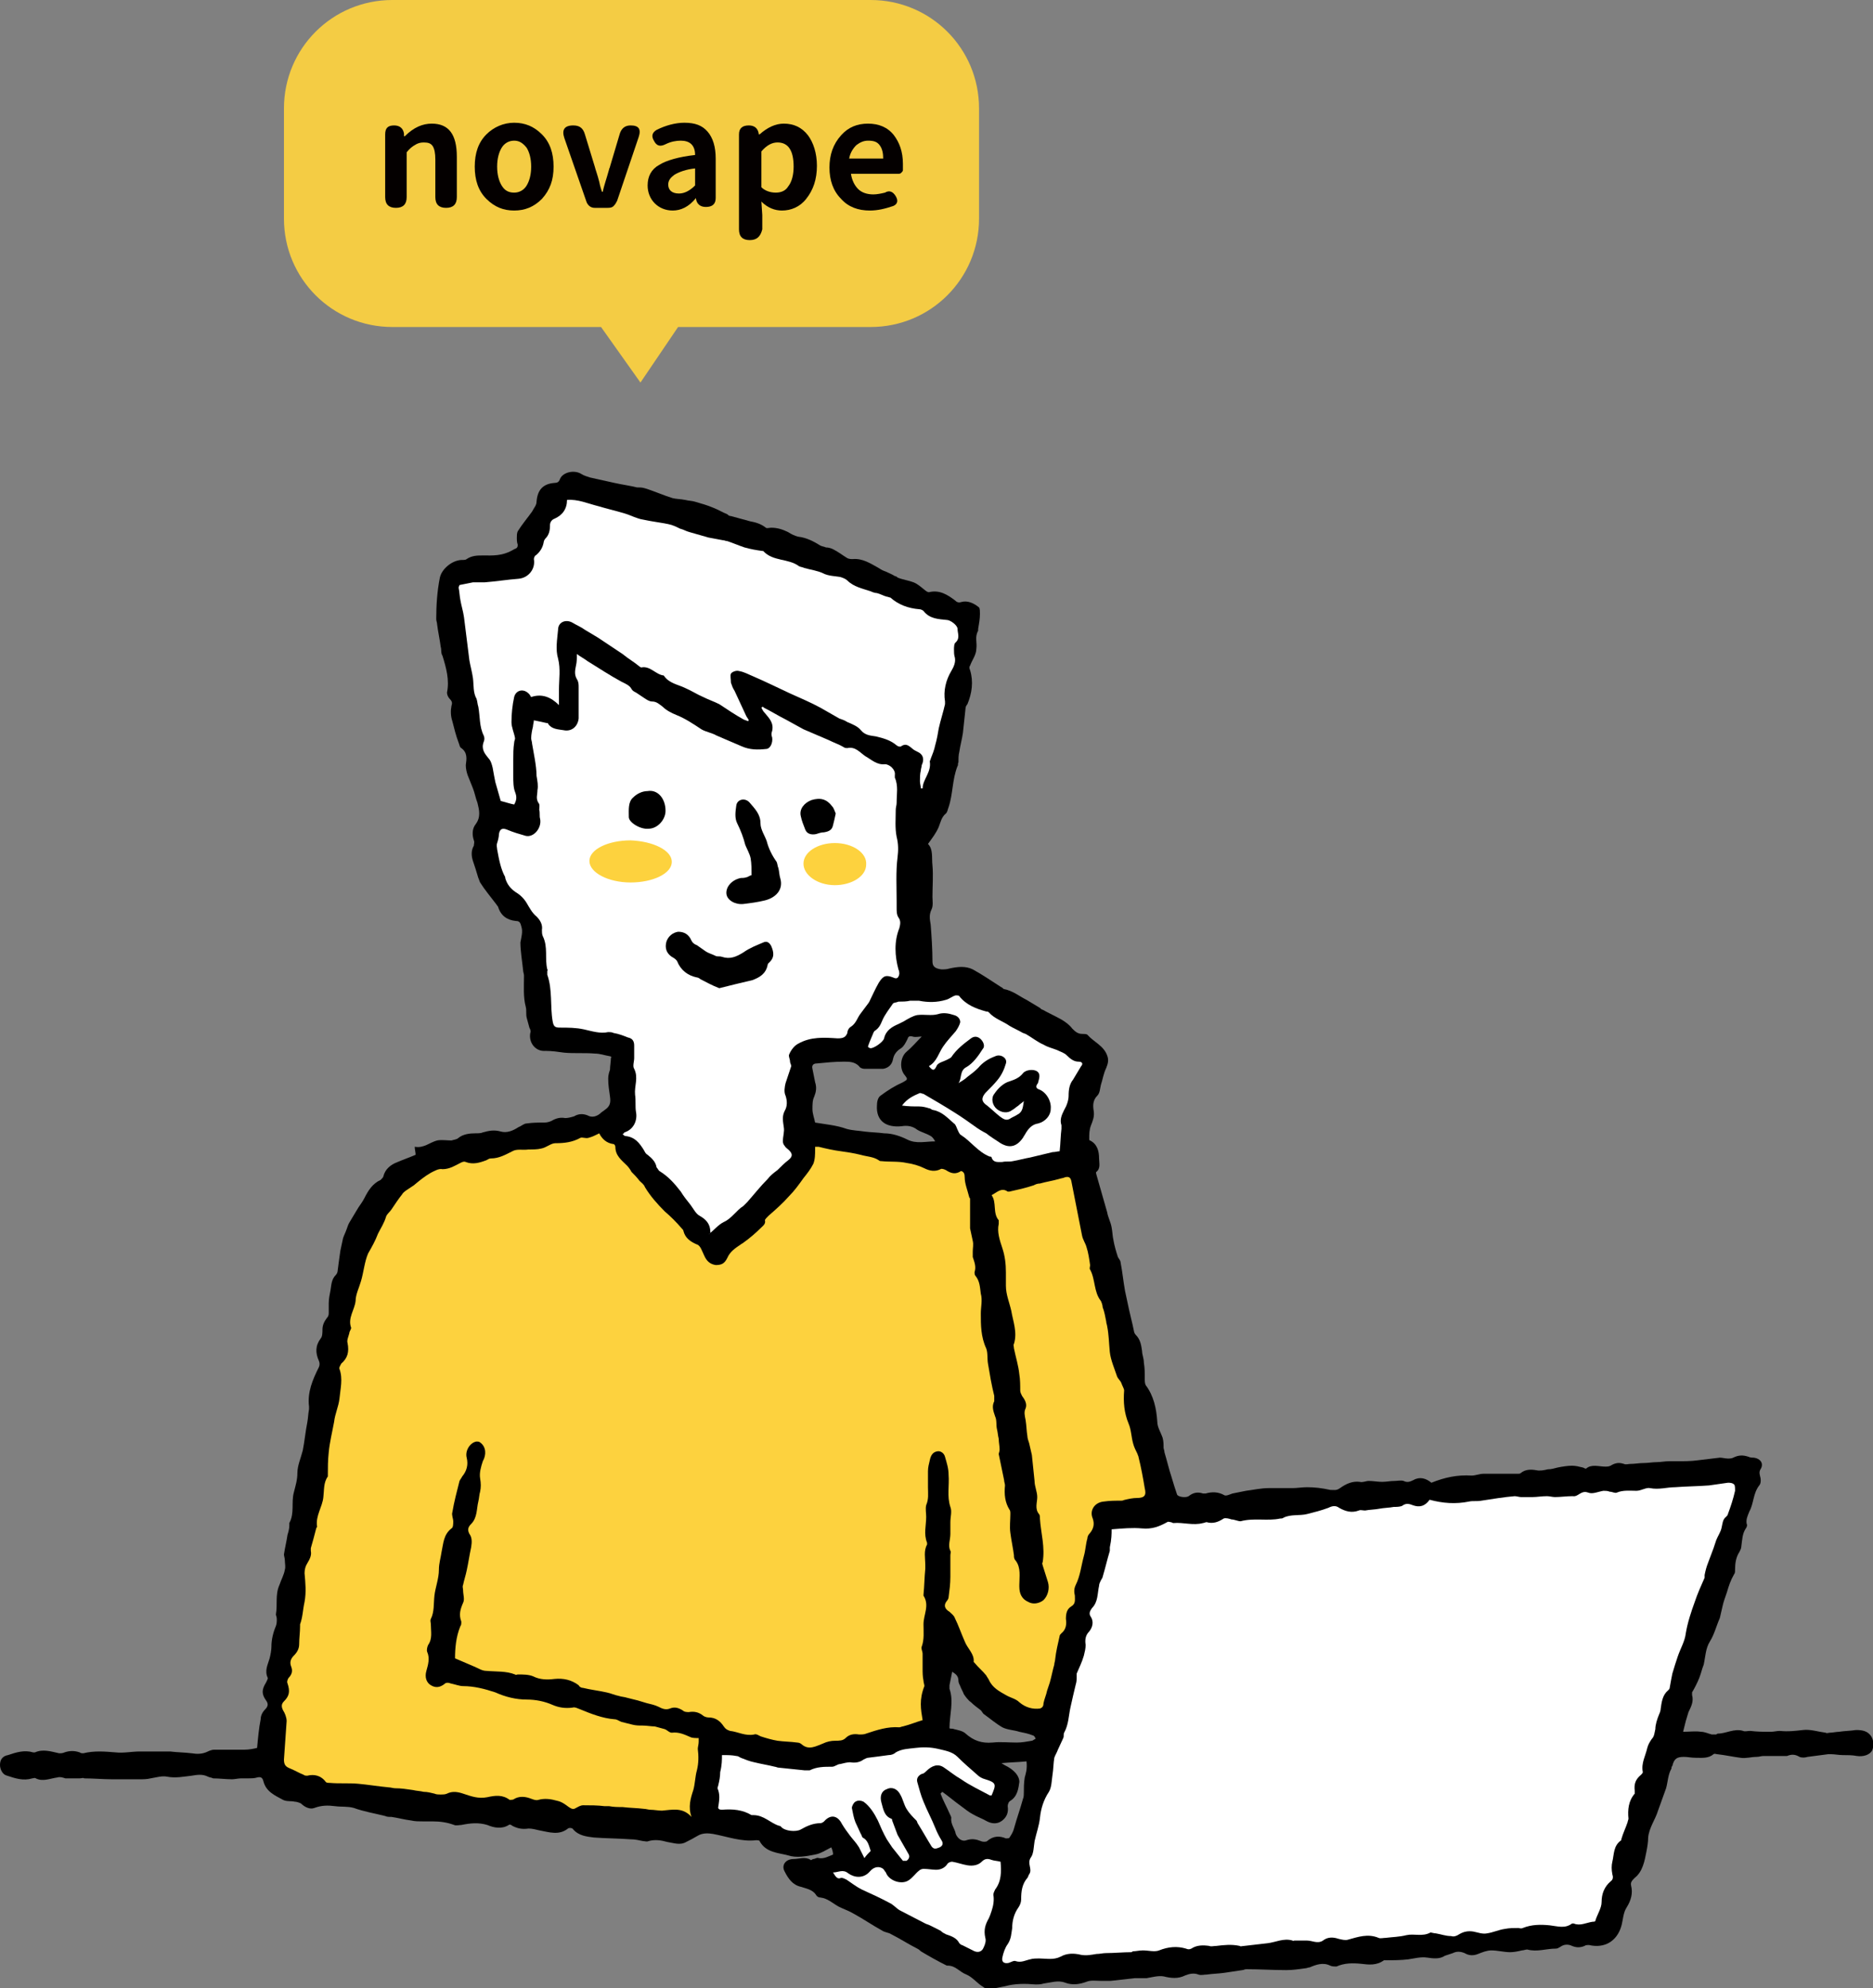
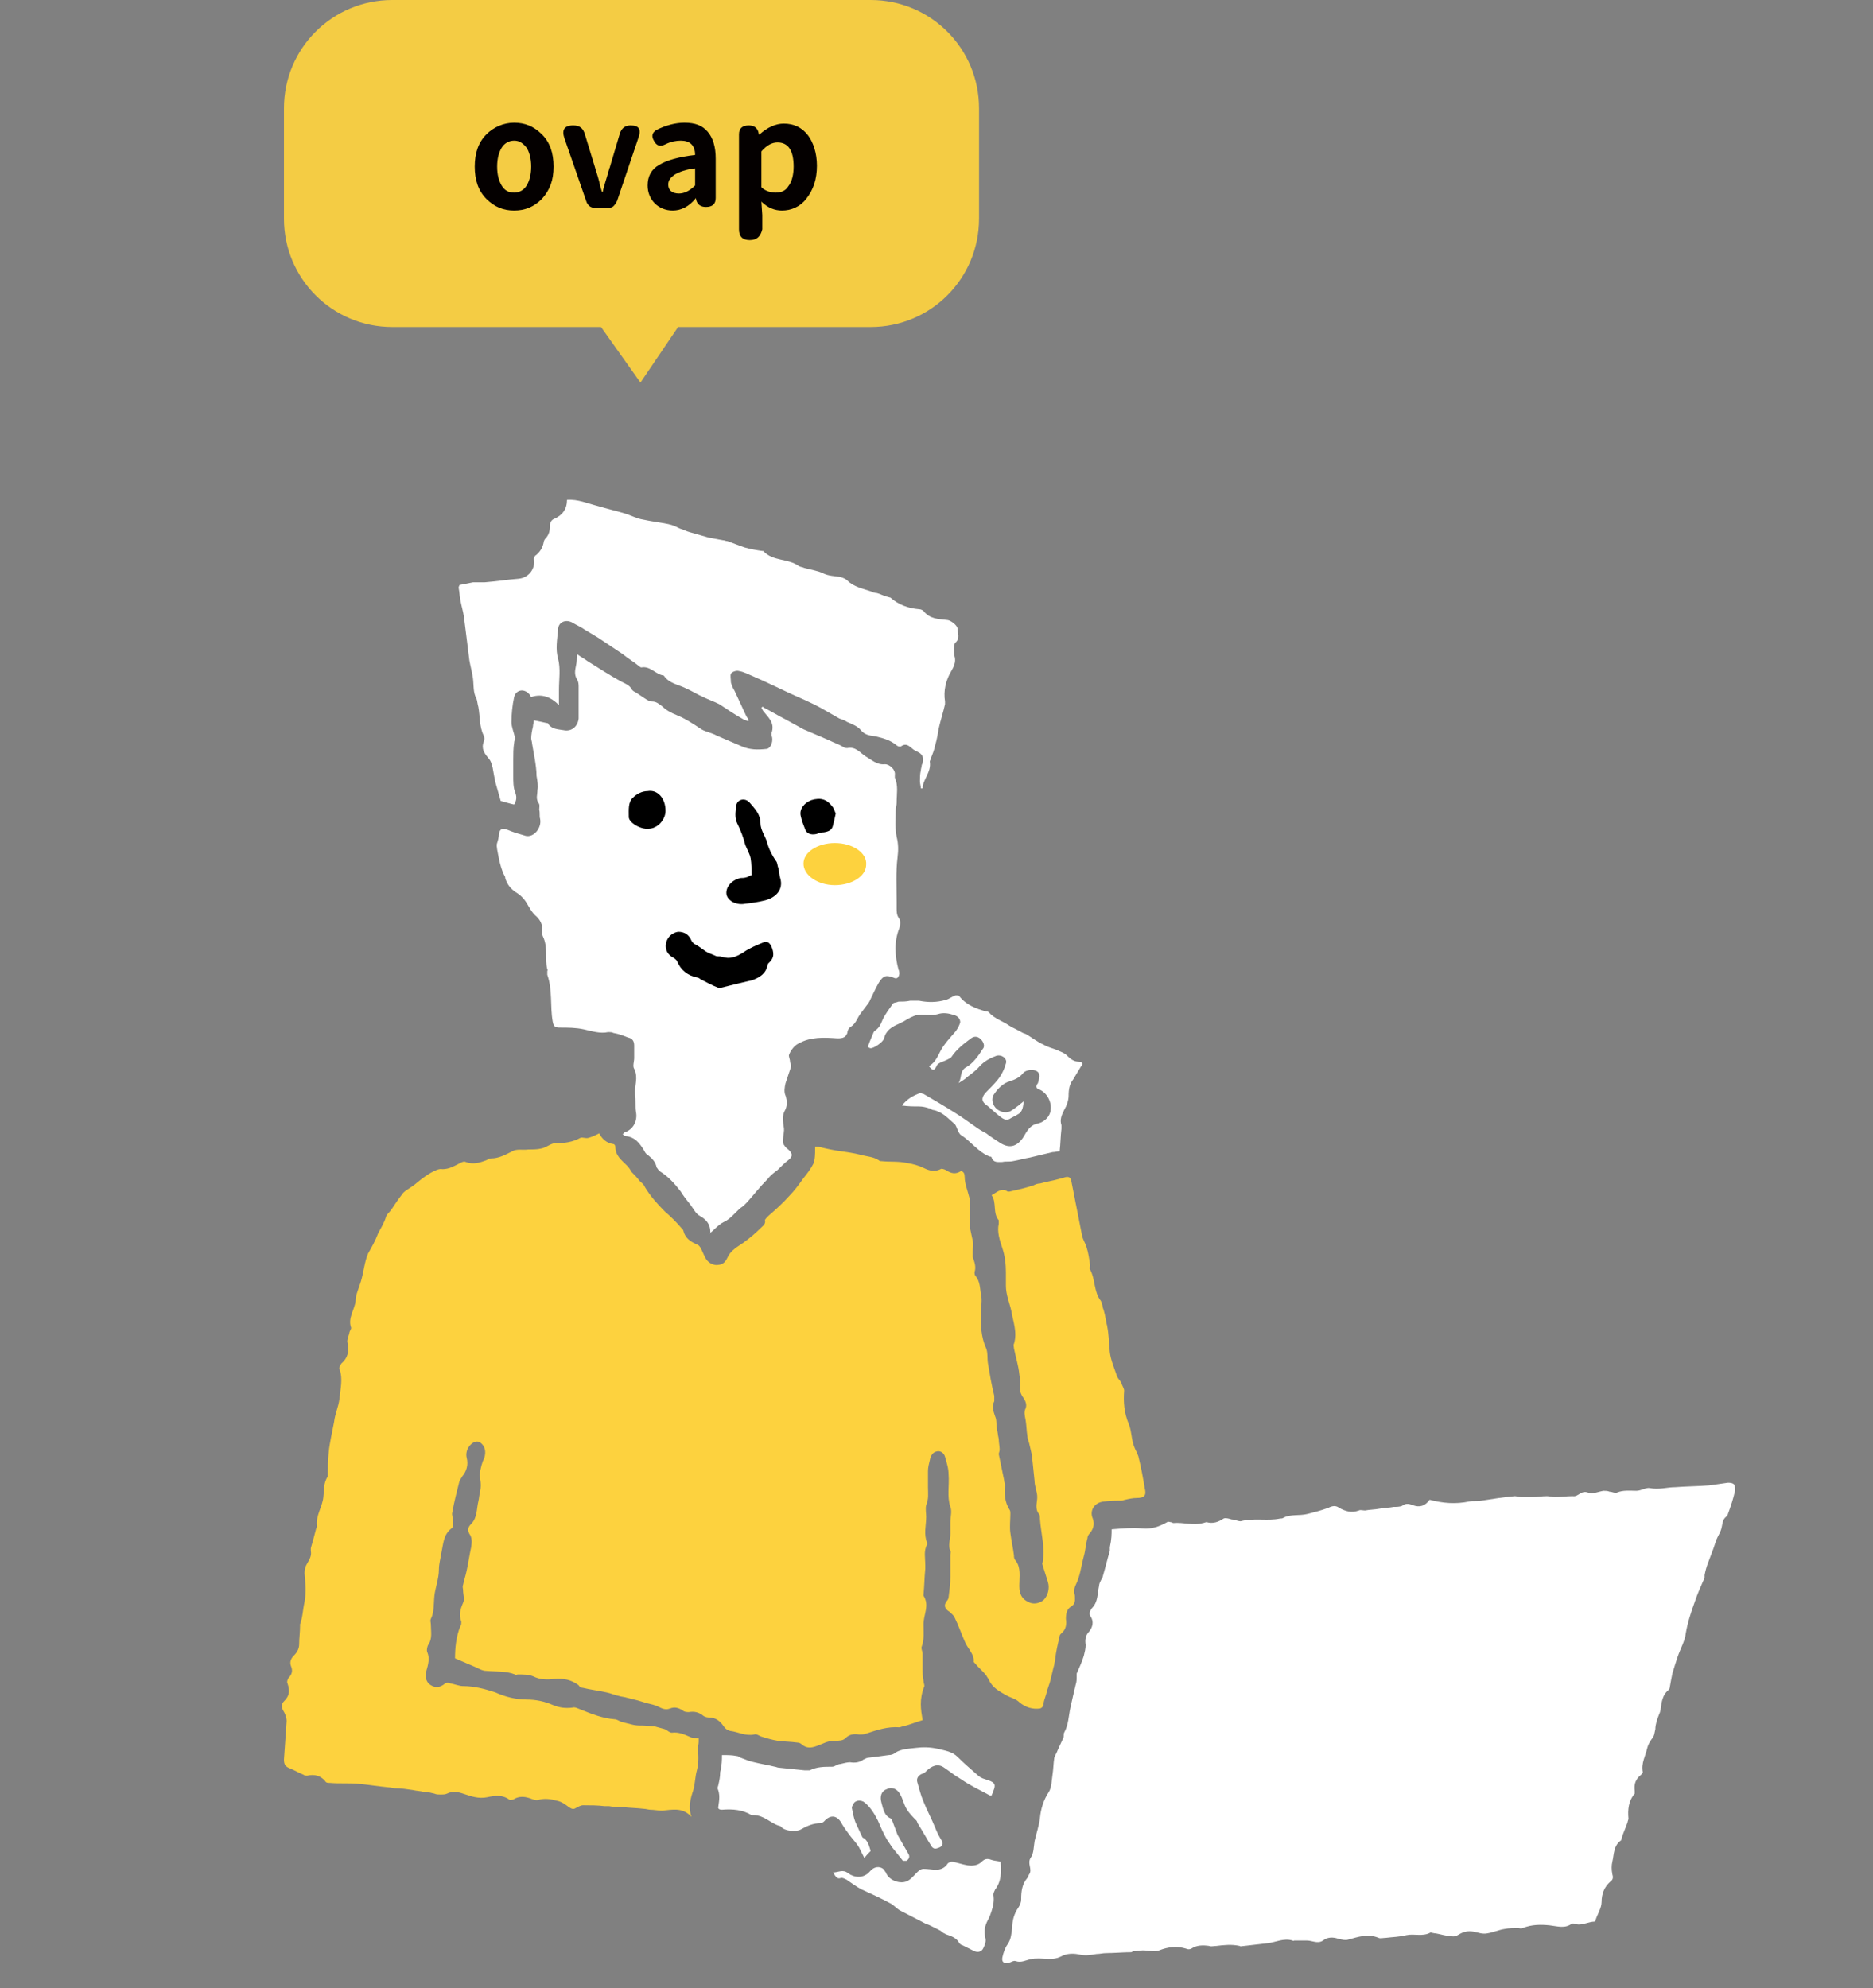
<svg xmlns="http://www.w3.org/2000/svg" version="1.1" id="_xEFF5__xEED3__x5F_4" x="0px" y="0px" viewBox="0 0 209.1 221.9" style="enable-background:new 0 0 209.1 221.9;" xml:space="preserve">
  <rect x="0" y="0" width="209.1" height="221.9" fill="#808080" stroke="none" />
  <style type="text/css">
	.st0{fill:#FDD23E;}
	.st1{fill:#FFFFFF;}
	.st2{fill:#F4CC44;}
	.st3{fill:#040000;}
</style>
  <g>
    <g>
-       <path d="M208.9,193.8c-0.4-0.6-1-0.7-1.7-0.7c-0.6,0.1-1.3,0.1-1.9,0.2c-0.3,0-0.7,0.1-1,0.1c-0.2,0-0.3,0.1-0.5,0    c-0.8-0.1-1.7-0.4-2.5-0.3c-0.9,0.1-1.7,0.2-2.6,0.1c-0.3,0-0.7,0.1-1,0.1c-0.8,0-1.5,0-2.3-0.1c-0.3,0-0.6,0.1-0.8,0    c-1-0.3-1.9,0.3-2.8,0.3c-0.1,0-0.2,0.1-0.2,0.1c-0.2,0-0.3,0-0.5,0c-0.4-0.1-0.8-0.3-1.2-0.3c-0.6-0.1-1.3,0-2,0    c0.1-0.4,0.2-0.8,0.3-1.2c0.1-0.3,0.2-0.7,0.3-1c0.3-0.6,0.6-1.2,0.4-1.9c0-0.1,0-0.2,0-0.3c0.3-0.5,0.6-1.1,0.8-1.6    c0.2-0.5,0.3-1,0.5-1.5c0.2-0.9,0.2-1.8,0.7-2.6c0.5-0.8,0.7-1.7,1.1-2.6c0.1-0.4,0.2-0.9,0.3-1.3c0.1-0.5,0.3-1,0.5-1.6    c0.2-0.7,0.4-1.3,0.8-2c0.1-0.1,0.1-0.3,0.1-0.5c0-0.7,0.1-1.4,0.5-2c0.1-0.2,0.2-0.4,0.2-0.6c0.1-0.7,0.1-1.4,0.5-2    c0.1-0.1,0.2-0.4,0.1-0.5c-0.1-0.5,0.1-0.9,0.3-1.4c0.5-0.9,0.4-2,1.1-2.9c0.2-0.2,0.2-0.7,0.1-1c-0.1-0.4-0.1-0.6,0.1-0.9    c0.3-0.6-0.1-1.1-0.8-1.2c-0.2,0-0.4,0-0.6-0.1c-0.6-0.2-1.1-0.2-1.7,0.1c-0.2,0.1-0.4,0.1-0.6,0.1c-0.3,0-0.6-0.1-0.9-0.1    c-0.8,0.1-1.6,0.2-2.5,0.3c-0.7,0.1-1.5,0.1-2.2,0.1c-0.3,0-0.7,0-1,0c-0.4,0-0.9,0.1-1.3,0.1c-0.5,0-1,0.1-1.5,0.1    c-0.5,0-1,0.1-1.5,0.1c-0.2,0-0.5,0.1-0.7,0c-0.6-0.2-1-0.1-1.5,0.2c-0.2,0.1-0.4,0.1-0.6,0.1c-0.7,0-1.5-0.3-2.1,0.2    c-0.1,0.1-0.3-0.1-0.4-0.1c-0.4-0.1-0.8-0.2-1.2-0.2c-0.5,0-1.1,0.1-1.6,0.2c-0.4,0.1-0.7,0.2-1.1,0.2c-0.4,0.1-0.9,0.2-1.3,0.1    c-0.6-0.1-1.2-0.1-1.7,0.3c-0.1,0.1-0.2,0.1-0.4,0.1c-1.3,0-2.6,0-3.8,0c-0.4,0-0.9,0.2-1.3,0.2c-1.6-0.1-3,0.2-4.5,0.8    c-0.6-0.5-1.3-0.7-2-0.3c-0.4,0.2-0.7,0.3-1.1,0.1c-0.3-0.1-0.7,0-1,0c-0.5,0-0.9,0.1-1.4,0.1c-0.5,0-1-0.1-1.5-0.1    c-0.3,0-0.7,0.2-1,0.1c-0.8-0.1-1.5,0.2-2.2,0.7c-0.4,0.3-0.7,0.2-1.1,0.2c-0.9-0.2-1.7-0.3-2.6-0.3c-0.5,0-1.1,0.1-1.6,0.1    c-0.9,0-1.8,0-2.7,0c-0.8,0-1.7,0.2-2.5,0.3c-0.5,0.1-1,0.2-1.5,0.3c-0.3,0.1-0.7,0.3-0.9,0.2c-0.7-0.4-1.4-0.4-2.1-0.2    c-0.1,0-0.2,0-0.3,0c-0.6-0.2-1.1-0.1-1.6,0.3c-0.3,0.2-1.2,0.1-1.3-0.2c-0.2-0.6-0.4-1.2-0.6-1.9c-0.3-0.9-0.5-1.8-0.8-2.8    c0-0.2-0.1-0.4-0.1-0.5c0-0.4,0-0.7-0.1-1.1c-0.2-0.6-0.6-1.2-0.6-1.8c-0.1-1.5-0.4-2.9-1.3-4.1c-0.1-0.2-0.1-0.5-0.1-0.8    c0-0.6,0-1.1-0.1-1.7c0-0.5-0.2-0.9-0.2-1.3c-0.1-0.7-0.2-1.3-0.7-1.8c-0.1-0.1-0.2-0.3-0.2-0.4c-0.2-1-0.5-2.1-0.7-3.1    c-0.1-0.5-0.2-0.9-0.3-1.4c-0.2-1.1-0.3-2.2-0.5-3.2c0-0.2-0.2-0.4-0.3-0.6c-0.2-0.6-0.4-1.3-0.5-1.9c-0.1-0.4-0.1-0.9-0.2-1.4    c-0.1-0.6-0.4-1.1-0.5-1.7c-0.4-1.4-0.8-2.8-1.2-4.2c0-0.1-0.1-0.2,0-0.3c0.5-0.4,0.3-1,0.3-1.5c0-0.8-0.2-1.6-1-2    c-0.1,0-0.1-0.1-0.1-0.2c0-0.5,0-1,0.2-1.5c0.2-0.5,0.4-1,0.3-1.6c-0.1-0.6-0.1-1.2,0.4-1.7c0.3-0.3,0.3-0.8,0.4-1.2    c0.2-0.6,0.3-1.3,0.6-1.9c0.2-0.5,0.3-0.9,0.1-1.4c-0.4-1.1-1.5-1.5-2.2-2.3c-0.1-0.1-0.4-0.1-0.6-0.1c-0.5,0-0.8-0.3-1.1-0.6    c-0.3-0.4-0.7-0.7-1.2-1c-0.7-0.4-1.4-0.7-2.1-1.1c-0.1,0-0.2-0.1-0.3-0.2c-0.5-0.3-1-0.6-1.5-0.9c-0.8-0.4-1.5-1-2.5-1.2    c-0.1,0-0.2-0.2-0.3-0.2c-1.1-0.7-2.1-1.4-3.2-2c-0.8-0.4-1.7-0.3-2.6-0.1c-0.3,0.1-0.6,0.1-0.9,0.1c-0.8-0.1-1-0.4-1-0.9    c0-1.4-0.1-2.8-0.2-4.1c-0.1-0.6-0.2-1.1,0.1-1.7c0.2-0.4,0.1-1,0.1-1.4c0-1.2,0.1-2.4,0-3.5c-0.1-0.9,0.1-1.8-0.5-2.4    c0.5-0.7,0.9-1.2,1.2-1.9c0.2-0.5,0.3-1.1,0.8-1.5c0.2-0.2,0.2-0.5,0.3-0.7c0.5-1.5,0.4-3.1,1-4.6c0.1-0.1,0-0.3,0.1-0.4    c0-0.4,0-0.8,0.1-1.2c0.1-0.7,0.3-1.4,0.4-2.1c0.1-0.9,0.2-1.9,0.3-2.8c0-0.1,0.1-0.3,0.2-0.4c0.5-1.2,0.7-2.5,0.3-3.8    c-0.1-0.2-0.1-0.4,0-0.5c0.2-0.6,0.7-1.2,0.7-1.9c0.1-0.7-0.2-1.3,0.2-2c0-0.1,0-0.1,0-0.2c0.1-0.6,0.2-1.1,0.2-1.7    c0-0.2,0-0.6-0.1-0.7c-0.6-0.5-1.3-0.8-2-0.6c-0.3,0.1-0.5,0-0.7-0.2c-0.8-0.6-1.7-1.2-2.9-0.9c-0.1,0-0.3-0.1-0.4-0.2    c-0.4-0.3-0.8-0.7-1.3-0.9c-0.5-0.2-1.2-0.3-1.7-0.5c-0.1,0-0.2-0.2-0.4-0.2c-0.3-0.2-0.6-0.3-1-0.5c-0.3-0.1-0.5-0.2-0.8-0.4    c-0.9-0.5-1.8-1.1-2.9-1c-0.2,0-0.4,0-0.6-0.1c-0.5-0.3-1-0.7-1.6-1c-0.2-0.1-0.5-0.2-0.8-0.2c-0.2-0.1-0.4-0.1-0.6-0.2    c-0.8-0.5-1.6-0.9-2.5-1c-0.4-0.1-0.8-0.3-1.1-0.5c-0.6-0.3-1.2-0.5-1.9-0.5c-0.2,0-0.5,0.1-0.6,0c-0.5-0.4-1.1-0.6-1.7-0.7    c-0.7-0.2-1.5-0.4-2.2-0.6c-0.2,0-0.3-0.1-0.4-0.2c-0.5-0.2-1-0.5-1.5-0.7c-0.7-0.3-1.4-0.5-2.1-0.7c-0.3-0.1-0.7-0.1-1.1-0.2    c-0.5-0.1-1-0.1-1.4-0.2c-1-0.3-2.1-0.8-3.1-1.1c-0.3-0.1-0.6-0.1-0.9-0.1c-0.8-0.2-1.6-0.3-2.5-0.5c-0.9-0.2-1.8-0.4-2.7-0.6    c-0.3-0.1-0.7-0.2-1-0.4c-0.8-0.5-2.1-0.2-2.4,0.6c-0.1,0.3-0.3,0.4-0.6,0.4c-1.3,0.1-1.9,0.8-2,2.1c0,0.4-0.3,0.7-0.5,1.1    c-0.5,0.7-1.1,1.4-1.6,2.2c-0.1,0.2-0.1,0.5-0.1,0.7c0,0.3,0,0.5,0.1,0.8c0,0.3-0.1,0.4-0.4,0.5C56.1,62.1,55,62,53.9,62    c-0.6,0-1.2,0-1.8,0.4c-0.1,0.1-0.3,0.1-0.5,0.1c-1.1,0-2.3,1-2.5,2c-0.3,1.5-0.4,3.1-0.4,4.6c0,0.2,0.1,0.4,0.1,0.6    c0.1,0.8,0.3,1.7,0.4,2.5c0.1,0.3,0,0.7,0.2,1c0.4,1.3,0.8,2.7,0.5,4.1c0,0.2,0.1,0.5,0.3,0.7c0.3,0.3,0.3,0.5,0.2,0.8    c-0.1,0.5-0.1,1.1,0.1,1.7c0.2,0.8,0.4,1.6,0.7,2.4c0.1,0.2,0.1,0.5,0.3,0.6c0.7,0.5,0.6,1.2,0.5,1.9c0,0.4,0.1,0.8,0.2,1.1    c0.2,0.5,0.4,1,0.6,1.5c0.2,0.5,0.3,1.1,0.5,1.6c0.2,0.8,0.4,1.6-0.2,2.4c-0.4,0.5-0.4,1.2-0.2,1.8c0.1,0.2,0,0.4,0,0.6    c-0.3,0.5-0.3,1.1-0.1,1.7c0.2,0.6,0.4,1.2,0.6,1.9c0.1,0.2,0.1,0.3,0.2,0.5c0.5,0.8,1.1,1.5,1.7,2.3c0.1,0.1,0.2,0.3,0.3,0.4    c0.3,1,1,1.5,2,1.6c0.4,0,0.5,0.2,0.6,0.6c0.2,0.6,0,1.2-0.1,1.8c0,1,0.2,2.1,0.3,3.1c0,0.2,0.1,0.4,0.1,0.6    c0,1.2-0.1,2.4,0.2,3.5c0.1,0.4,0,0.8,0.1,1.2c0.1,0.4,0.2,0.7,0.3,1.1c0.1,0.2,0.2,0.4,0.1,0.6c-0.2,1.1,0.6,2.1,1.7,2    c0.7,0,1.4,0.1,2.1,0.2c1.1,0.1,2.3,0,3.4,0.1c0.6,0,1.1,0.2,1.7,0.3c0.1,0,0.2,0.1,0.1,0.2c0,0.4-0.1,0.9-0.1,1.3    c-0.1,0.3-0.2,0.6-0.2,1c0,0.7,0.1,1.3,0.2,2c0.1,0.7,0,1.1-0.6,1.5c-0.1,0.1-0.3,0.2-0.4,0.3c-0.4,0.4-1,0.6-1.5,0.3    c-0.5-0.2-1-0.2-1.5,0.1c-0.3,0.1-0.7,0.2-1,0.2c-0.5-0.1-1,0-1.5,0.3c-0.2,0.1-0.5,0.2-0.8,0.2c-0.7,0-1.3,0-2,0.1    c-0.3,0-0.6,0.3-0.9,0.4c-0.6,0.4-1.3,0.7-2,0.5c-0.7-0.2-1.3-0.1-2,0.1c-0.2,0.1-0.5,0.1-0.8,0.1c-0.7,0-1.4,0.1-1.9,0.5    c-0.2,0.2-0.5,0.2-0.8,0.3c-0.5,0-1.1-0.1-1.6,0c-0.8,0.2-1.5,0.9-2.5,0.7c0,0.3,0.1,0.6,0.1,0.9c-0.7,0.3-1.3,0.5-2,0.8    c-0.8,0.3-1.4,0.8-1.6,1.6c0,0.1-0.2,0.3-0.3,0.4c-0.9,0.4-1.4,1.2-1.8,2c-0.2,0.4-0.5,0.8-0.7,1.1c-0.3,0.5-0.6,1-0.9,1.5    c-0.2,0.3-0.3,0.6-0.4,0.9c-0.1,0.3-0.3,0.7-0.4,1c-0.1,0.5-0.2,0.9-0.3,1.4c-0.1,0.7-0.2,1.4-0.3,2.2c0,0.2-0.1,0.4-0.2,0.5    c-0.5,0.5-0.5,1.1-0.6,1.7c-0.1,0.5-0.2,1-0.2,1.5c0,0.3,0,0.6,0,1c0,0.2,0,0.4-0.2,0.6c-0.3,0.4-0.5,0.8-0.5,1.3    c0,0.3,0,0.8-0.2,1c-0.6,0.8-0.6,1.6-0.2,2.5c0.1,0.2,0.1,0.5,0,0.7c-0.7,1.4-1.3,2.8-1.1,4.4c0,0.1,0,0.2,0,0.3    c-0.1,0.5-0.1,1-0.2,1.5c-0.2,1-0.3,2.1-0.5,3.1c-0.2,0.8-0.6,1.7-0.6,2.5c0,0.8-0.2,1.4-0.4,2.2c-0.3,1.1,0.1,2.3-0.5,3.4    c0,0.1,0,0.2,0,0.3c0,0.3-0.1,0.7-0.2,1c-0.1,0.7-0.3,1.5-0.4,2.2c0,0.2,0.1,0.4,0.1,0.7c0,0.3,0.1,0.7,0,1    c-0.1,0.6-0.4,1.1-0.6,1.7c-0.5,1.1-0.2,2.2-0.4,3.3c0,0.1,0.1,0.3,0.1,0.5c0,0.3,0,0.5-0.1,0.8c-0.3,0.7-0.5,1.5-0.5,2.3    c0,0.4-0.1,0.9-0.2,1.3c-0.2,0.7-0.6,1.4-0.2,2.2c0,0.1-0.1,0.3-0.2,0.5c-0.5,0.8-0.5,1.3,0,2c0.3,0.4,0.2,0.7-0.1,1    c-0.3,0.3-0.5,0.7-0.5,1.1c-0.2,1-0.3,2.1-0.4,3.2c-0.4,0.1-0.9,0.2-1.4,0.2c-1.1,0-2.3,0-3.4,0c-0.2,0-0.5,0.1-0.7,0.2    c-0.6,0.3-1.2,0.3-1.8,0.2c-0.8-0.1-1.6-0.1-2.4-0.2c-0.8,0-1.5,0-2.3,0c-0.4,0-0.8,0-1.1,0c-0.9,0-1.8,0.2-2.7,0.1    c-1.2-0.1-2.4-0.2-3.6,0.1c-0.1,0-0.3,0-0.4-0.1c-0.6-0.2-1.1-0.2-1.7,0c-0.2,0.1-0.4,0.1-0.6,0.1c-0.9-0.2-1.8-0.5-2.7-0.1    c-0.1,0-0.1,0-0.2,0c-1-0.3-1.9,0-2.8,0.3C0.3,196,0,196.4,0,197c0,0.5,0.3,1.1,0.8,1.2c0.9,0.3,1.8,0.6,2.8,0.3    c0.1,0,0.3-0.1,0.4,0c0.8,0.4,1.6,0,2.4-0.1c0.3-0.1,0.6,0,0.9,0.1c0.5,0,1,0,1.6,0c0.2,0,0.4-0.1,0.5,0c1,0,2.1,0.1,3.1,0.1    c1,0,2.1,0,3.1,0c0.4,0,0.8,0,1.2-0.1c0.6-0.1,1.3-0.3,1.8-0.2c1,0.2,1.9,0,2.8-0.1c0.6-0.1,1.2-0.2,1.8,0.1    c0.2,0.1,0.4,0.1,0.6,0.2c0.7,0,1.4,0.1,2.1,0.1c0.3,0,0.7-0.1,1-0.1c0.3,0,0.5,0,0.8,0c0.3,0,0.7,0,1-0.1c0.4-0.1,0.6,0,0.7,0.4    c0.3,1.2,1.3,1.6,2.2,2.1c0.4,0.2,0.9,0.1,1.3,0.2c0.2,0,0.5,0.1,0.7,0.2c0.4,0.4,1,0.7,1.5,0.5c0.8-0.3,1.5-0.3,2.3-0.2    c0.7,0.1,1.4,0,2.1,0.2c1.1,0.4,2.3,0.6,3.5,0.9c0.2,0.1,0.4,0.1,0.7,0.1c0.7,0.1,1.4,0.3,2.2,0.4c0.4,0.1,0.9,0.1,1.3,0.1    c0.4,0,0.8,0,1.1,0c0.8,0,1.6,0.1,2.4,0.4c0.2,0.1,0.6,0,0.8,0c1-0.2,1.9-0.3,2.9,0c0.7,0.3,1.6,0.5,2.4,0c0.1-0.1,0.3,0,0.4,0.1    c0.6,0.3,1.1,0.4,1.8,0.3c0.4,0,0.8,0.1,1.2,0.2c1.1,0.2,2.2,0.6,3.2-0.2c0.1-0.1,0.5-0.1,0.6,0.1c0.6,0.7,1.5,0.8,2.3,0.9    c1.4,0.1,2.7,0.1,4.1,0.2c0.5,0,0.9,0.1,1.4,0.2c0.2,0,0.4,0.1,0.6,0c0.7-0.2,1.4-0.1,2.1,0.1c0.7,0.1,1.4,0.4,2.1,0    c0.4-0.2,0.8-0.4,1.3-0.7c0.5-0.3,1.1-0.3,1.7-0.2c1.6,0.3,3.2,0.9,4.8,0.7c0.1,0,0.4,0,0.4,0.1c0.7,1.3,2.1,1.3,3.2,1.6    c0.9,0.3,2,0.1,3-0.1c0.6-0.1,1.2-0.5,1.8-0.8c0.1,0.2,0.2,0.5,0.2,0.8c-0.5,0.2-1,0.5-1.6,0.4c-0.2-0.1-0.4,0.1-0.6,0.1    c-0.1,0-0.3,0.2-0.3,0.1c-0.6-0.4-1.3-0.1-1.9-0.1c-0.9,0-1.4,0.7-1,1.4c0.4,0.8,0.9,1.5,1.8,1.7c0.6,0.2,1.3,0.3,1.7,0.9    c0.1,0.2,0.3,0.3,0.5,0.3c0.8,0.1,1.3,0.6,2,1c0.6,0.3,1.2,0.5,1.7,0.8c1.1,0.6,2.1,1.3,3.2,1.9c0.3,0.2,0.7,0.2,1,0.4    c1,0.5,1.9,1.1,2.9,1.6c0.2,0.1,0.3,0.2,0.4,0.3c1,0.6,1.9,1.1,2.9,1.6c0,0,0.1,0,0.1,0c0.9,0,1.3,0.7,2.1,1    c0.7,0.3,1.2,1,1.9,1.4c0.2,0.2,0.6,0.2,0.9,0.2c0.5-0.1,1-0.2,1.5-0.3c1.1-0.3,2.2-0.3,3.4-0.2c0.3,0,0.6,0,0.9-0.1    c0.8-0.1,1.6-0.4,2.4-0.1c0.8,0.3,1.6,0.2,2.4-0.1c0.5-0.2,1.1-0.1,1.6-0.1c0.4,0,0.8,0,1.1,0c0.9-0.1,1.8-0.2,2.7-0.3    c0.1,0,0.1,0,0.2,0c0.4,0,0.8,0,1.1,0c0.6-0.1,1.3-0.3,1.9-0.2c0.8,0.2,1.6,0.3,2.4-0.1c0.5-0.2,1-0.3,1.5-0.1    c0.3,0.1,0.6,0,0.9,0c0.7-0.1,1.3-0.1,2-0.2c0.7-0.1,1.3-0.2,2-0.3c0.1,0,0.3-0.1,0.4-0.1c1.5,0,3,0.1,4.5,0.1    c0.7,0,1.4-0.1,2.1-0.2c0.2,0,0.3-0.1,0.5-0.1c0.7-0.3,1.5-0.6,2.3-0.2c0.2,0.1,0.5,0.1,0.7,0.1c0.9-0.4,1.8-0.4,2.8-0.3    c0.8,0.1,1.7,0.2,2.5-0.4c0,0,0.1,0,0.2,0c0.8,0,1.7,0,2.5-0.1c0.7-0.1,1.4-0.3,2.1-0.2c0.7,0.1,1.4,0.2,2-0.2    c0.3-0.1,0.6-0.2,0.9-0.3c0.4-0.2,0.8-0.2,1.3,0c0.5,0.3,1,0.3,1.5,0.1c0.5-0.2,1-0.4,1.5-0.4c0.7,0,1.4,0.2,2.1,0.2    c0.4,0,0.9-0.1,1.3-0.2c0.2,0,0.4-0.1,0.6-0.1c1.1,0.3,2.1-0.1,3.2-0.1c0.2,0,0.3-0.1,0.5-0.2c0.4-0.3,0.9-0.3,1.3-0.1    c0.5,0.2,0.9,0.2,1.4,0c0.1-0.1,0.3-0.1,0.5-0.1c1.7,0.4,3.1-0.4,3.6-2.1c0.2-0.7,0.2-1.5,0.6-2.1c0.5-0.8,0.7-1.6,0.5-2.4    c-0.1-0.4,0.1-0.6,0.4-0.9c0.9-0.7,1.1-1.9,1.3-2.9c0.1-0.5,0.2-1.1,0.2-1.6c0.1-1.1,0.8-2,1.1-3c0.3-0.8,0.6-1.7,0.9-2.5    c0.2-0.7,0.2-1.5,0.6-2.2c0-0.1,0-0.2,0.1-0.3c0.2-0.8,0.5-1,1.3-1c0.4,0,0.8,0.1,1.3,0.1c0.7,0,1.4,0.1,2-0.4    c0.1-0.1,0.3,0,0.4,0c0.9,0.1,1.8,0.3,2.6,0.4c0.6,0.1,1.2-0.1,1.8-0.1c0.3,0,0.5-0.1,0.8-0.1c0.6,0,1.2,0,1.8,0    c0.3,0,0.5,0,0.8,0c0.5-0.2,0.9-0.2,1.4,0.1c0.2,0.1,0.6,0.1,0.9,0c0.8-0.1,1.5-0.2,2.3-0.3c0.1,0,0.2,0,0.3,0    c0.4,0,0.9,0.1,1.3,0.1c0.5,0,1.1,0,1.6,0.1c0.7,0.1,1.4-0.1,1.7-0.6C209.2,194.9,209.2,194.3,208.9,193.8z M101.3,127.2    c-0.8-0.4-1.7-0.7-2.6-0.7c-0.7-0.1-1.4-0.1-2.2-0.2c-0.6-0.1-1.3-0.1-2-0.3c-1.1-0.4-2.3-0.5-3.5-0.7c-0.1-0.5-0.3-1-0.3-1.5    c0-0.5,0-1,0.2-1.4c0.2-0.5,0.3-1,0.1-1.6c-0.1-0.5-0.2-1-0.3-1.5c-0.1-0.4,0.1-0.6,0.5-0.6c1-0.1,2-0.2,3-0.2    c0.6,0,1.2,0,1.7,0.5c0.1,0.2,0.4,0.3,0.6,0.3c0.7,0,1.4,0,2.1,0c0.6-0.1,1-0.5,1.1-1.1c0.1-0.5,0.4-0.9,0.9-1.2    c0.3-0.2,0.5-0.6,0.7-1c0.1-0.3,0.2-0.4,0.6-0.3c0.3,0.1,0.6,0,1,0c-0.6,0.6-1.1,1.2-1.7,1.7c-0.7,0.6-0.8,1.9-0.2,2.6    c0.4,0.5,0.3,0.5-0.2,0.8c-0.9,0.4-1.7,0.9-2.5,1.5c-0.3,0.2-0.4,0.7-0.4,1.1c-0.1,1.7,1,2.5,2.8,2.3c0.6-0.1,1.2,0,1.7,0.4    c0.5,0.3,1,0.4,1.5,0.7c0.2,0.1,0.4,0.4,0.5,0.6C103.3,127.4,102.3,127.7,101.3,127.2z M114.4,198.4c-0.1,0.6-0.1,1.2-0.1,1.7    c0,0.2,0,0.5-0.1,0.7c-0.3,1.1-0.7,2.2-1,3.3c-0.1,0.4-0.3,0.7-0.5,1c0,0.1-0.3,0.1-0.4,0.1c-0.7-0.3-1.4-0.3-2.1,0.3    c-0.1,0.1-0.5,0.1-0.7,0c-0.5-0.2-1-0.3-1.6-0.1c-0.5,0.2-1-0.2-1.2-0.7c-0.1-0.6-0.6-1.1-0.5-1.8c0-0.1-0.1-0.3-0.2-0.5    c-0.3-0.7-0.7-1.4-1-2.2c0.1-0.1,0.1-0.1,0.2-0.2c0.7,0.5,1.4,1.1,2.1,1.6c0.4,0.3,0.9,0.7,1.3,0.9c0.5,0.3,1.1,0.5,1.6,0.8    c0.6,0.3,1.2,0.3,1.7-0.1c0.5-0.4,0.7-0.9,0.6-1.6c0-0.2,0.1-0.5,0.3-0.6c0.8-0.5,0.9-1.4,1-2.1c0-0.7-0.6-1.3-1.3-1.7    c-0.2-0.1-0.4-0.2-0.7-0.4c1-0.1,1.8-0.1,2.8-0.2C114.7,197.5,114.5,198,114.4,198.4z M115.2,194.3c-0.6,0.1-1.1,0.2-1.7,0.2    c-0.9,0-1.8-0.1-2.7,0c-1.2,0.1-2.1-0.2-3-1c-0.3-0.3-0.9-0.4-1.3-0.5c-0.2-0.1-0.4,0-0.5-0.1c0-1.5,0.5-3,0-4.4    c0-0.1,0-0.3,0-0.4c0.1-0.5,0.2-1,0.3-1.5c0.3,0.2,0.7,0.4,0.7,1c0,0.2,0.1,0.4,0.2,0.6c0.1,0.3,0.3,0.6,0.4,0.9    c0.2,0.3,0.5,0.7,0.8,0.9c0.3,0.3,0.7,0.6,1.1,0.9c0.1,0.1,0.2,0.3,0.3,0.4c0.7,0.5,1.4,1.1,2.1,1.5c0.6,0.3,1.3,0.3,1.9,0.5    c0.5,0.1,1,0.2,1.5,0.4c0.1,0,0.3,0.2,0.3,0.4C115.5,194.1,115.3,194.3,115.2,194.3z" />
      <path class="st0" d="M103,192c-0.7,0.2-1.4,0.5-2.2,0.7c-0.1,0-0.3,0.1-0.4,0.1c-1.3-0.1-2.5,0.3-3.7,0.7    c-0.2,0.1-0.5,0.1-0.8,0.1c-0.6-0.1-1.1,0-1.5,0.4c-0.3,0.3-0.7,0.3-1.2,0.3c-0.4,0-0.9,0.1-1.3,0.3c-0.8,0.3-1.6,0.8-2.4,0.1    c-0.1-0.1-0.3-0.2-0.5-0.2c-0.7-0.1-1.5-0.1-2.2-0.2c-0.6-0.1-1.3-0.3-1.9-0.5c-0.2-0.1-0.5-0.3-0.7-0.2c-1,0.2-1.8-0.3-2.7-0.4    c-0.3-0.1-0.5-0.2-0.7-0.5c-0.4-0.6-0.9-1-1.7-1c-0.2,0-0.5-0.1-0.6-0.2c-0.5-0.4-1-0.5-1.6-0.4c-0.2,0-0.5,0-0.7-0.2    c-0.5-0.3-0.9-0.4-1.4-0.2c-0.5,0.2-0.9,0-1.3-0.2c-0.4-0.2-0.9-0.3-1.3-0.4c-0.3-0.1-0.7-0.2-1-0.3c-0.4-0.1-0.8-0.2-1.2-0.3    c-0.3-0.1-0.6-0.1-0.9-0.2c-0.5-0.1-0.9-0.3-1.4-0.4c-0.9-0.2-1.8-0.3-2.6-0.5c-0.2,0-0.4-0.1-0.5-0.3c-0.8-0.6-1.7-0.8-2.7-0.7    c-0.8,0.1-1.6,0.1-2.4-0.3c-0.5-0.2-1.1-0.2-1.7-0.2c-0.1,0-0.2,0.1-0.3,0c-1-0.4-2.1-0.3-3.2-0.4c-0.5,0-0.9-0.3-1.4-0.5    c-0.7-0.3-1.4-0.6-2.1-0.9c0-1.1,0.1-2.4,0.6-3.6c0.1-0.1,0.1-0.3,0.1-0.5c-0.3-0.8-0.1-1.4,0.2-2.1c0.2-0.4,0-0.9,0-1.4    c0-0.2-0.1-0.4,0-0.6c0.1-0.5,0.3-1.1,0.4-1.6c0.2-0.9,0.3-1.7,0.5-2.6c0.1-0.6,0.1-1.1-0.2-1.5c-0.2-0.4-0.2-0.7,0.2-1.1    c0.7-0.7,0.6-1.7,0.8-2.5c0.1-0.4,0.1-0.8,0.2-1.1c0.1-0.5,0.1-0.9,0-1.5c-0.1-0.6,0.1-1.3,0.3-1.9c0.4-0.7,0.4-1.6-0.3-2.1    c-0.1-0.1-0.3-0.1-0.4-0.1c-0.7,0.1-1.3,1-1.1,1.8c0.2,0.8,0,1.5-0.5,2.1c-0.1,0.2-0.2,0.3-0.3,0.5c-0.3,1.2-0.6,2.3-0.8,3.5    c-0.1,0.3,0.1,0.7,0.1,1c0,0.3,0,0.7-0.2,0.8c-0.9,0.7-0.9,1.7-1.1,2.6c-0.1,0.7-0.3,1.3-0.3,2c0,1-0.4,2-0.5,2.9    c-0.1,0.9,0,1.8-0.4,2.6c-0.1,0.2,0,0.4,0,0.6c0,0.8,0.2,1.6-0.3,2.3c-0.1,0.2-0.2,0.6-0.1,0.8c0.3,0.7,0.1,1.4-0.1,2.1    c-0.2,0.7,0,1.3,0.5,1.6c0.5,0.3,1,0.3,1.6-0.2c0.1-0.1,0.4-0.1,0.6,0c0.5,0.1,1,0.3,1.4,0.3c1.2,0,2.4,0.3,3.6,0.7    c1.1,0.5,2.3,0.8,3.5,0.8c1,0,2,0.2,2.9,0.6c0.7,0.3,1.4,0.4,2.2,0.3c0.3-0.1,0.6,0.1,0.9,0.2c1.2,0.5,2.5,1,3.8,1.1    c0.3,0,0.5,0.2,0.8,0.3c0.4,0.1,0.8,0.2,1.2,0.3c0.4,0.1,0.7,0.1,1.1,0.1c0.5,0,1,0.1,1.4,0.1c0.4,0.1,0.7,0.2,1.1,0.3    c0.3,0.1,0.5,0.4,0.8,0.4c0.8-0.1,1.4,0.2,2.1,0.5c0.2,0.1,0.6,0.1,0.9,0.1c0,0.1,0,0.3,0,0.4c0,0.3-0.1,0.6-0.1,0.8    c0.1,0.8,0.1,1.6-0.1,2.4c-0.2,0.7-0.2,1.5-0.4,2.2c-0.3,0.9-0.6,1.9-0.2,3c-1-1.1-2.1-0.8-3.3-0.7c-0.4,0-0.9-0.1-1.3-0.1    c-0.2,0-0.5-0.1-0.7-0.1c-0.8-0.1-1.6-0.1-2.4-0.2c-0.5,0-1,0-1.5-0.1c-0.2,0-0.4,0-0.5,0c-0.8-0.1-1.6-0.1-2.4-0.1    c-0.3,0-0.6,0.2-0.8,0.3c-0.3,0.2-0.5,0.1-0.8-0.1c-0.4-0.3-0.8-0.6-1.3-0.7c-0.7-0.2-1.4-0.3-2.1-0.1c-0.3,0.1-0.7-0.1-1-0.2    c-0.6-0.2-1.2-0.2-1.7,0.1c-0.1,0.1-0.4,0.1-0.5,0.1c-0.8-0.6-1.6-0.5-2.5-0.3c-1,0.2-1.8-0.1-2.7-0.4c-0.6-0.2-1.2-0.3-1.8,0    c-0.2,0.1-0.5,0.1-0.7,0.1c-0.2,0-0.5,0-0.7-0.1c-0.4-0.1-0.8-0.2-1.2-0.2c-0.4-0.1-0.8-0.1-1.2-0.2c-0.7-0.1-1.3-0.2-2-0.2    c-0.2,0-0.5-0.1-0.7-0.1c-1.1-0.1-2.3-0.3-3.4-0.4c-1.1-0.1-2.1,0-3.2-0.1c-0.2,0-0.4,0-0.5-0.2c-0.5-0.6-1.2-0.8-2-0.6    c-0.1,0-0.3,0-0.4-0.1c-0.5-0.2-1-0.5-1.5-0.7c-0.5-0.2-0.7-0.4-0.7-1c0.1-1.4,0.2-2.8,0.3-4.3c0-0.4-0.2-0.9-0.4-1.2    c-0.2-0.4-0.2-0.7,0.1-1c0.6-0.6,0.7-1.1,0.4-2c-0.1-0.2,0-0.4,0.1-0.6c0.4-0.4,0.5-0.8,0.3-1.3c-0.2-0.5,0-0.9,0.3-1.2    c0.4-0.4,0.6-0.8,0.6-1.3c0-0.7,0.1-1.3,0.1-2c0-0.1,0-0.1,0-0.2c0.3-0.8,0.3-1.6,0.5-2.5c0.2-1.1,0.1-2.1,0-3.2    c0-0.4,0.1-0.8,0.3-1.1c0.3-0.5,0.5-0.9,0.4-1.4c0-0.1,0-0.2,0-0.3c0.2-0.7,0.4-1.4,0.6-2.2c0-0.1,0.1-0.1,0.1-0.2    c-0.2-1.2,0.6-2.2,0.7-3.3c0.1-0.8,0-1.6,0.5-2.3c0,0,0,0,0-0.1c0-0.9,0-1.7,0.1-2.6c0.1-1.1,0.4-2.3,0.6-3.4    c0.1-0.9,0.5-1.7,0.6-2.6c0.1-1.1,0.4-2.2,0-3.3c-0.1-0.1,0.1-0.4,0.2-0.6c0.7-0.6,0.9-1.3,0.7-2.3c-0.1-0.3,0.1-0.7,0.2-1.1    c0-0.2,0.2-0.4,0.2-0.6c-0.4-1.1,0.4-2,0.5-3c0-0.7,0.4-1.5,0.6-2.2c0.3-1,0.4-2.2,0.8-3.1c0.4-0.7,0.8-1.4,1.1-2.2    c0.3-0.6,0.7-1.2,0.9-1.9c0.1-0.3,0.4-0.5,0.6-0.8c0.4-0.6,0.8-1.2,1.2-1.7c0.1-0.2,0.3-0.3,0.4-0.4c0.3-0.2,0.6-0.4,0.9-0.6    c0.6-0.5,1.2-1,1.9-1.4c0.4-0.2,0.9-0.5,1.3-0.4c0.8,0,1.4-0.4,2-0.7c0.2-0.1,0.4-0.2,0.6-0.1c0.8,0.3,1.5,0.1,2.3-0.2    c0.2-0.1,0.3-0.2,0.5-0.2c0.9,0,1.6-0.4,2.4-0.8c0.5-0.3,1.2-0.1,1.8-0.2c0.5,0,1,0,1.4-0.1c0.6-0.1,1.1-0.6,1.6-0.6    c1,0,1.9-0.1,2.8-0.6c0.2-0.1,0.6,0.1,0.9,0c0.4-0.1,0.8-0.3,1.2-0.5c0.3,0.6,0.8,1.1,1.6,1.2c0.1,0,0.2,0.2,0.2,0.3    c0,1,0.7,1.5,1.3,2.1c0.2,0.2,0.4,0.5,0.5,0.7c0.3,0.3,0.6,0.6,0.9,1c0.2,0.2,0.5,0.4,0.6,0.7c0.6,1,1.4,1.9,2.2,2.7    c0.7,0.6,1.3,1.2,1.9,1.9c0.1,0.1,0.2,0.2,0.2,0.3c0.2,0.8,0.8,1.2,1.5,1.5c0.4,0.1,0.6,0.8,0.8,1.2c0.3,0.7,0.7,1,1.3,1.1    c0.7,0,1-0.2,1.3-0.8c0.3-0.7,0.9-1.1,1.5-1.5c0.1-0.1,0.2-0.1,0.3-0.2c0.7-0.5,1.4-1.1,2-1.7c0.2-0.2,0.5-0.4,0.4-0.8    c0-0.1,0.2-0.3,0.4-0.5c0.8-0.7,1.6-1.4,2.3-2.2c0.6-0.6,1.1-1.3,1.6-2c0.4-0.5,0.8-1,1.1-1.6c0.2-0.5,0.2-1.1,0.2-1.6    c0-0.1,0-0.2,0-0.3c0.1,0,0.3,0,0.4,0c0.8,0.2,1.7,0.4,2.5,0.5c0.7,0.1,1.4,0.2,2.2,0.4c0.7,0.2,1.4,0.2,2,0.6    c0.1,0.1,0.2,0.1,0.3,0.1c0.9,0.1,1.9,0,2.8,0.2c0.7,0.1,1.4,0.3,2,0.6c0.6,0.3,1.2,0.4,1.8,0.1c0.1-0.1,0.4,0,0.6,0.1    c0.6,0.4,1.1,0.5,1.7,0.1c0.3,0.1,0.4,0.3,0.4,0.7c0,0.7,0.3,1.4,0.5,2.2c0,0.1,0.1,0.1,0.1,0.2c0,0.8,0,1.6,0,2.4    c0,0.3,0,0.6,0,0.9c0.1,0.5,0.2,0.9,0.3,1.4c0.1,0.4,0,0.8,0,1.2c0,0.2,0,0.4,0,0.6c0.2,0.6,0.4,1.1,0.2,1.7c0,0.1,0,0.3,0.1,0.4    c0.5,0.6,0.5,1.3,0.6,2c0.2,0.7,0,1.5,0,2.2c0,1.3,0,2.6,0.6,3.9c0.2,0.5,0.1,1.1,0.2,1.7c0.2,1.2,0.4,2.4,0.7,3.6    c0,0.2,0,0.4,0,0.6c-0.3,0.6-0.1,1.1,0.1,1.7c0.2,0.4,0.1,1,0.2,1.4c0.1,0.4,0.1,0.7,0.2,1.1c0,0.4,0.1,0.8,0.1,1.2    c0,0.2-0.1,0.4-0.1,0.5c0.2,1,0.4,1.9,0.6,2.9c0,0.2,0.1,0.4,0.1,0.6c-0.1,1,0,1.9,0.5,2.7c0.1,0.1,0.1,0.3,0.1,0.5    c0,0.7-0.1,1.4,0,2.1c0.1,0.8,0.3,1.7,0.4,2.5c0,0.2,0,0.4,0.2,0.6c0.6,0.8,0.4,1.8,0.4,2.7c0,0.1,0,0.1,0,0.2    c0,0.8,0.3,1.4,1,1.7c0.5,0.3,1.2,0.2,1.7-0.2c0.5-0.5,0.7-1.3,0.5-2c-0.2-0.6-0.4-1.3-0.6-1.9c0-0.1-0.1-0.2,0-0.3    c0.3-1.7-0.2-3.3-0.3-4.9c0-0.2,0-0.4-0.1-0.5c-0.5-0.6-0.2-1.3-0.2-1.9c0-0.6-0.3-1.2-0.3-1.8c-0.1-1-0.2-2-0.3-2.9    c-0.1-0.4-0.2-0.9-0.3-1.3c-0.1-0.3-0.2-0.6-0.2-0.8c-0.1-0.6-0.1-1.2-0.2-1.8c-0.1-0.5-0.2-0.9,0-1.3c0.2-0.5-0.1-1-0.4-1.4    c-0.1-0.2-0.2-0.4-0.2-0.6c0-0.6,0-1.2-0.1-1.8c-0.1-1-0.4-1.9-0.6-2.9c0-0.2-0.1-0.4,0-0.5c0.4-1.3-0.1-2.5-0.3-3.7    c-0.2-0.9-0.6-1.8-0.6-2.8c0-0.5,0-1,0-1.5c0-0.9-0.1-1.8-0.4-2.7c-0.3-0.9-0.6-1.8-0.4-2.7c0-0.1,0-0.3,0-0.4    c-0.7-0.8-0.2-2-0.8-2.8c0.6-0.3,1.1-0.9,1.8-0.4c0,0,0.1,0,0.2,0c0.9-0.2,1.8-0.4,2.7-0.7c0.2-0.1,0.4-0.2,0.7-0.2    c0.7-0.2,1.4-0.3,2.1-0.5c0.3-0.1,0.5-0.1,0.7-0.2c0.4-0.1,0.6,0,0.7,0.4c0.4,2,0.8,4.1,1.2,6.1c0.1,0.5,0.4,0.9,0.5,1.3    c0.2,0.6,0.3,1.3,0.4,2c0,0.2-0.1,0.4,0,0.5c0.6,1.1,0.4,2.5,1.2,3.5c0.1,0.2,0.2,0.5,0.2,0.7c0.2,0.5,0.3,1.1,0.4,1.6    c0,0.2,0.1,0.4,0.1,0.5c0.2,1,0.2,1.9,0.3,2.9c0.1,0.9,0.5,1.8,0.8,2.7c0.1,0.3,0.4,0.5,0.5,0.8c0.1,0.3,0.3,0.6,0.3,0.8    c-0.1,1.3,0,2.5,0.5,3.7c0.3,0.7,0.3,1.5,0.5,2.2c0.1,0.4,0.3,0.8,0.5,1.2c0,0.1,0.1,0.2,0.1,0.3c0.3,1.2,0.5,2.3,0.7,3.5    c0.2,0.8,0,1.1-0.9,1.1c-0.4,0-0.9,0.1-1.3,0.2c-0.1,0-0.2,0.1-0.4,0.1c-0.7,0-1.3,0-2,0.1c-1,0.1-1.6,1-1.2,1.9    c0.2,0.6,0.1,1.1-0.3,1.6c-0.2,0.2-0.3,0.4-0.3,0.6c-0.2,0.7-0.2,1.3-0.4,2c-0.3,1.1-0.4,2.2-0.9,3.2c-0.2,0.4-0.2,0.8-0.1,1.2    c0,0.5,0.1,0.9-0.4,1.2c-0.5,0.3-0.6,0.8-0.6,1.4c0.1,0.6,0,1.2-0.5,1.6c-0.1,0.1-0.2,0.2-0.2,0.3c-0.2,0.9-0.4,1.7-0.5,2.6    c0,0.2-0.1,0.4-0.1,0.6c-0.2,0.7-0.3,1.3-0.5,2c-0.1,0.3-0.2,0.6-0.3,0.9c-0.1,0.5-0.3,0.9-0.4,1.4c0,0.3-0.1,0.5-0.4,0.6    c-0.8,0.1-1.6-0.1-2.3-0.7c-0.4-0.4-1-0.5-1.5-0.8c-0.7-0.4-1.5-0.8-1.9-1.7c-0.1-0.2-0.2-0.3-0.3-0.5c-0.4-0.5-0.9-0.9-1.3-1.4    c0,0-0.1-0.1-0.1-0.1c0.1-0.9-0.7-1.5-1-2.3c-0.4-0.9-0.7-1.8-1.1-2.6c-0.1-0.3-0.4-0.5-0.6-0.7c-0.5-0.3-0.7-0.7-0.3-1.2    c0.1-0.1,0.2-0.3,0.2-0.4c0.1-0.8,0.2-1.5,0.2-2.3c0-0.8,0-1.6,0-2.4c0-0.2,0.1-0.4,0-0.5c-0.3-0.6,0-1.2,0-1.9c0-0.4,0-0.9,0-1.3    c0-0.6,0.2-1.2,0-1.7c-0.4-1.2-0.1-2.4-0.2-3.6c0-0.7-0.2-1.3-0.4-2c-0.1-0.4-0.5-0.7-0.9-0.6c-0.5,0.1-0.7,0.5-0.8,1    c-0.1,0.4-0.2,0.8-0.2,1.2c0,0.6,0,1.2,0,1.8c0,0.7,0.1,1.3-0.2,2c-0.1,0.4,0,0.9,0,1.3c0,1-0.3,1.9,0.1,2.9c0,0.1,0,0.2,0,0.2    c-0.4,0.7-0.2,1.5-0.2,2.3c0,0.1,0,0.3,0,0.4c-0.1,1-0.1,1.9-0.2,2.9c0,0,0,0.1,0,0.1c0.7,1.1,0,2.1,0,3.2c0,0.8,0.1,1.7-0.2,2.5    c-0.1,0.2,0.1,0.5,0.1,0.8c0,0.5,0,1,0,1.6c0,0.5,0,0.9,0.1,1.4c0,0.2,0.1,0.4,0.1,0.6C102.6,189.7,102.8,190.8,103,192z" />
      <path class="st1" d="M124.1,170.7c1.3-0.1,2.3-0.2,3.4-0.1c1.1,0.1,1.9-0.2,2.8-0.7c0.1-0.1,0.3,0,0.4,0c0.1,0,0.2,0.1,0.3,0.1    c1.1-0.1,2.2,0.3,3.3,0c0.1,0,0.3-0.1,0.4-0.1c0.7,0.2,1.3,0,1.9-0.4c0.2-0.1,0.6,0,0.9,0.1c0.3,0,0.7,0.2,1,0.2    c1.5-0.4,3,0,4.4-0.3c0.1,0,0.3,0,0.4-0.1c0.8-0.4,1.8-0.2,2.6-0.4c0.8-0.2,1.6-0.4,2.4-0.7c0.4-0.2,0.8-0.3,1.2,0    c0.7,0.4,1.4,0.6,2.2,0.3c0.2-0.1,0.4,0,0.7,0c0.5-0.1,1.1-0.1,1.6-0.2c0.5-0.1,1.1-0.1,1.6-0.2c0.3,0,0.6,0,0.9-0.1    c0.4-0.3,0.7-0.3,1.2-0.1c0.8,0.3,1.4,0.1,1.9-0.6c1.5,0.4,2.9,0.5,4.4,0.2c0.4-0.1,0.9,0,1.4-0.1c1.3-0.2,2.5-0.4,3.7-0.5    c0.2,0,0.5,0.1,0.7,0.1c0.4,0,0.9,0,1.3,0c0.5,0,1-0.1,1.6-0.1c0.3,0,0.6,0.1,0.9,0.1c0.6,0,1.3-0.1,1.9-0.1c0,0,0.1,0,0.1,0    c0.6,0.1,0.9-0.7,1.7-0.4c0.5,0.2,1.1-0.1,1.7-0.2c0.2,0,0.5,0,0.7,0.1c0.3,0,0.6,0.2,0.8,0.1c0.7-0.3,1.5-0.2,2.2-0.2    c0.5,0,1.1-0.4,1.5-0.3c1,0.2,1.9-0.1,2.8-0.1c1.3-0.1,2.5-0.1,3.8-0.2c0.7-0.1,1.4-0.2,2.1-0.3c0.2,0,0.5,0,0.7,0.2    c0.1,0.1,0.1,0.4,0.1,0.7c-0.2,0.9-0.5,1.8-0.8,2.6c0,0.1-0.1,0.2-0.2,0.3c-0.4,0.3-0.4,0.8-0.5,1.2c-0.1,0.5-0.4,0.9-0.6,1.4    c-0.1,0.3-0.2,0.6-0.3,0.9c-0.2,0.5-0.4,1.1-0.6,1.6c-0.2,0.5-0.3,0.9-0.4,1.4c0,0.1,0,0.2,0,0.3c-0.4,0.9-0.8,1.8-1.1,2.7    c-0.4,1.1-0.8,2.3-1,3.5c-0.1,0.9-0.6,1.7-0.9,2.6c-0.2,0.6-0.4,1.2-0.6,1.9c-0.1,0.5-0.2,1-0.3,1.6c0,0.1-0.1,0.2-0.2,0.3    c-0.6,0.5-0.7,1.3-0.8,2c0,0.2-0.1,0.5-0.2,0.7c-0.2,0.5-0.4,1.1-0.4,1.6c-0.1,0.4-0.1,0.8-0.4,1.1c-0.2,0.3-0.4,0.6-0.5,1    c-0.2,0.9-0.7,1.7-0.5,2.7c0,0.1-0.1,0.2-0.2,0.3c-0.6,0.5-0.8,1-0.7,1.8c0,0.1,0,0.2,0,0.3c-0.7,0.8-0.8,1.8-0.7,2.8    c0,0.1-0.1,0.3-0.1,0.4c-0.2,0.6-0.5,1.2-0.7,1.9c0,0,0,0.1,0,0.1c-0.9,0.6-0.8,1.6-1,2.4c-0.1,0.4-0.1,0.9,0,1.4    c0.1,0.3,0.1,0.6-0.2,0.8c-0.7,0.6-1,1.4-1,2.3c0,0.7-0.5,1.4-0.7,2.1c0,0.1-0.2,0.1-0.3,0.1c-0.7,0.1-1.4,0.5-2.1,0.2    c-0.1,0-0.2,0-0.2,0c-0.8,0.6-1.6,0.3-2.5,0.2c-1-0.1-2-0.1-3,0.3c-0.2,0.1-0.4,0-0.5,0c-0.5,0-1,0-1.5,0.1    c-0.7,0.1-1.3,0.4-2,0.5c-0.5,0.1-1-0.1-1.5-0.2c-0.6-0.1-1.1,0-1.6,0.3c-0.3,0.2-0.6,0.3-0.9,0.2c-0.6,0-1.1-0.2-1.7-0.3    c-0.2,0-0.5-0.1-0.6-0.1c-0.9,0.5-1.8,0.1-2.7,0.3c-0.8,0.2-1.5,0.2-2.3,0.3c-0.3,0-0.6,0.1-0.8,0c-1.2-0.5-2.3-0.1-3.4,0.2    c-0.3,0.1-0.7,0-1.1-0.1c-0.6-0.2-1.2-0.2-1.7,0.2c-0.6,0.4-1.2,0-1.8,0c-0.5,0-0.9,0-1.4,0c-0.1,0-0.1,0.1-0.2,0    c-1-0.3-1.9,0.2-2.8,0.3c-0.9,0.1-1.7,0.2-2.6,0.3c-0.2,0-0.4,0.1-0.5,0c-0.9-0.2-1.8-0.1-2.6,0c-0.3,0-0.6,0.1-0.8,0    c-0.7-0.1-1.4-0.1-2,0.3c-0.2,0.1-0.4,0.1-0.6,0c-1-0.3-2-0.2-3,0.2c-0.5,0.2-1.2,0-1.8,0c-0.4,0-0.8,0.1-1.1,0.1    c-0.1,0-0.1,0.1-0.2,0.1c-0.9,0-1.9,0.1-2.8,0.1c-0.4,0-0.7,0.1-1.1,0.1c-0.6,0.1-1.1,0.2-1.7,0.1c-0.8-0.2-1.6-0.2-2.3,0.2    c-0.8,0.4-1.6,0.2-2.4,0.2c-0.3,0-0.7,0-1,0.1c-0.5,0.1-1,0.4-1.6,0.2c-0.2-0.1-0.5,0.1-0.8,0.2c-0.5,0.1-0.8-0.1-0.7-0.6    c0.1-0.5,0.3-1.1,0.6-1.5c0.4-0.6,0.4-1.2,0.5-1.8c0-0.8,0.2-1.6,0.7-2.3c0.2-0.3,0.3-0.6,0.3-0.9c0-0.9,0.1-1.7,0.7-2.4    c0.1-0.1,0.1-0.3,0.2-0.4c0.4-0.6-0.3-1.2,0.2-1.9c0.3-0.4,0.3-1.2,0.4-1.8c0.2-0.9,0.5-1.7,0.6-2.6c0.1-1,0.4-2,1-2.9    c0.3-0.5,0.3-1.2,0.4-1.9c0.1-0.6,0.1-1.3,0.2-1.9c0.1-0.3,0.3-0.6,0.4-0.9c0.2-0.4,0.4-0.9,0.6-1.3c0.1-0.2,0-0.4,0.1-0.6    c0.5-0.9,0.5-1.9,0.7-2.8c0.2-0.9,0.4-1.8,0.6-2.6c0.1-0.3,0.1-0.6,0.1-0.9c0-0.1,0-0.2,0-0.3c0.3-0.7,0.6-1.3,0.8-2    c0.1-0.4,0.2-0.8,0.2-1.2c-0.1-0.6,0-1.1,0.4-1.5c0.4-0.5,0.5-1.1,0.2-1.6c-0.3-0.4-0.1-0.7,0.1-1c0.7-0.7,0.6-1.6,0.8-2.5    c0-0.2,0.1-0.4,0.2-0.6c0.1-0.2,0.2-0.3,0.2-0.4c0.3-1,0.5-1.9,0.8-2.9c0-0.1,0-0.3,0-0.4C124.1,171.8,124.1,171.2,124.1,170.7z" />
      <path class="st1" d="M79.3,137.5c0-0.9-0.5-1.4-1.2-1.8c-0.4-0.2-0.7-0.8-1-1.2c-0.4-0.5-0.8-1-1.1-1.5c-0.7-0.9-1.4-1.7-2.4-2.3    c-0.1-0.1-0.2-0.3-0.3-0.4c-0.1-0.6-0.5-1-1-1.4c-0.2-0.1-0.3-0.3-0.4-0.5c-0.5-0.8-1-1.5-2.1-1.6c-0.1,0-0.1-0.1-0.2-0.1    c0,0,0-0.1-0.1-0.1c0.1-0.1,0.2-0.1,0.2-0.2c1-0.3,1.5-1.3,1.3-2.3c-0.1-0.6,0-1.3-0.1-1.9c-0.1-1,0.4-1.9-0.1-2.9    c-0.2-0.3,0-0.8,0-1.2c0-0.5,0-1,0-1.4c0-0.5-0.2-0.8-0.7-0.9c-0.5-0.2-1-0.4-1.6-0.5c-0.2-0.1-0.4-0.1-0.6-0.1    c-0.9,0.2-1.8-0.1-2.7-0.3c-0.9-0.2-1.8-0.2-2.7-0.2c-0.5,0-0.7-0.1-0.8-0.7c-0.3-1.7,0-3.5-0.6-5.2c0-0.1,0-0.3,0-0.4    c0-0.1,0.1-0.1,0-0.2c-0.3-1.2,0.1-2.5-0.5-3.7c-0.1-0.2-0.1-0.5-0.1-0.7c0.1-0.6-0.2-1.1-0.6-1.5c-0.5-0.4-0.8-1-1.1-1.5    c-0.3-0.5-0.7-0.9-1.2-1.2c-0.6-0.4-1-0.9-1.2-1.6c0,0,0-0.1,0-0.1c-0.5-0.9-0.7-2-0.9-3.1c0-0.2-0.1-0.4,0-0.7    c0.1-0.3,0.2-0.7,0.2-1c0.1-0.6,0.4-0.7,0.9-0.5c0.7,0.3,1.4,0.5,2.1,0.7c0.9,0.2,1.8-0.9,1.6-1.9c-0.1-0.3,0-0.7-0.1-1    c0-0.3,0.1-0.6-0.1-0.8c-0.3-0.5-0.1-0.9-0.1-1.4c0.1-0.5,0-1-0.1-1.6c0-0.6-0.1-1.3-0.2-1.9c-0.1-0.6-0.2-1.1-0.3-1.7    c0-0.2-0.1-0.4-0.1-0.6c0-0.4,0.1-0.9,0.2-1.3c0-0.2,0.1-0.5,0.1-0.7c0.5,0.1,1,0.2,1.4,0.3c0.1,0,0.2,0,0.2,0.1    c0.4,0.6,1.1,0.6,1.7,0.7c0.9,0.2,1.6-0.4,1.7-1.3c0-1.2,0-2.3,0-3.5c0-0.3,0-0.6-0.2-0.9c-0.3-0.5-0.2-1-0.1-1.5    c0.1-0.4,0.1-0.8,0.1-1.3c0.4,0.3,0.8,0.5,1.2,0.8c1.3,0.8,2.5,1.6,3.8,2.3c0.4,0.2,0.9,0.4,1.1,0.8c0.1,0.2,0.3,0.3,0.5,0.4    c0.3,0.2,0.6,0.4,0.9,0.6c0.3,0.2,0.6,0.4,0.9,0.4c0.5,0,0.8,0.3,1.2,0.6c0.4,0.4,1,0.7,1.5,0.9c1,0.4,1.9,1,2.8,1.6    c0.5,0.3,1.2,0.4,1.7,0.7c0.9,0.4,1.9,0.8,2.8,1.2c0.9,0.4,1.8,0.4,2.7,0.3c0.5,0,0.8-0.7,0.7-1.3c-0.1-0.2-0.1-0.5,0-0.7    c0.2-0.9-0.3-1.4-0.8-2c-0.2-0.2-0.3-0.4-0.4-0.6c0,0,0.1-0.1,0.1-0.1c0.1,0,0.1,0,0.2,0.1c0.8,0.4,1.6,0.9,2.4,1.3    c0.7,0.4,1.3,0.7,2,1.1c0.9,0.4,1.9,0.8,2.8,1.2c0.6,0.3,1.2,0.5,1.7,0.8c0.1,0.1,0.3,0.1,0.4,0.1c0.9-0.2,1.4,0.5,2,0.9    c0.7,0.4,1.3,1,2.2,0.9c0.5,0,1.2,0.6,1.1,1.2c0,0.1,0,0.2,0,0.3c0.4,0.9,0.2,1.8,0.2,2.8c0,0.3-0.1,0.5-0.1,0.8c0,1-0.1,2,0.1,3    c0.2,0.8,0.2,1.5,0.1,2.3c-0.2,1.6-0.1,3.3-0.1,4.9c0,0.2,0,0.4,0,0.7c0,0.4,0,0.8,0.2,1.1c0.3,0.4,0.2,0.8,0.1,1.2    c-0.6,1.5-0.5,3.1-0.1,4.6c0.1,0.2,0.1,0.4,0.1,0.5c-0.1,0.5-0.3,0.6-0.7,0.4c-0.8-0.3-1.1-0.2-1.6,0.6c-0.4,0.7-0.7,1.4-1,2    c0,0.1-0.1,0.1-0.1,0.2c-0.3,0.4-0.6,0.8-0.9,1.2c-0.4,0.5-0.5,1.1-1.1,1.5c-0.2,0.1-0.4,0.4-0.4,0.7c-0.2,0.5-0.5,0.6-1.1,0.6    c-1.5-0.1-3-0.2-4.4,0.6c-0.4,0.2-0.8,0.7-1,1.2c-0.1,0.2,0.1,0.5,0.1,0.8c0,0.2,0.2,0.4,0.1,0.6c-0.2,0.6-0.4,1.2-0.6,1.8    c-0.1,0.4-0.2,1,0,1.4c0.2,0.6,0.2,1.2-0.1,1.7c-0.3,0.6-0.2,1.1-0.1,1.8c0.1,0.5-0.1,1-0.1,1.6c0,0.2,0.1,0.4,0.2,0.5    c0.1,0.2,0.3,0.3,0.5,0.5c0.4,0.4,0.4,0.7-0.1,1.1c-0.4,0.3-0.8,0.7-1.2,1.1c-0.4,0.3-0.8,0.6-1.1,1c-0.8,0.8-1.5,1.7-2.3,2.6    c-0.1,0.1-0.3,0.3-0.4,0.4c-0.8,0.5-1.3,1.4-2.2,1.8c-0.6,0.3-1.1,0.9-1.7,1.4C79.4,137.6,79.3,137.5,79.3,137.5z" />
      <path class="st1" d="M62.4,78.7c-0.9-0.9-1.9-1.3-3.1-0.9c-0.1-0.1-0.1-0.2-0.2-0.3c-0.6-0.7-1.5-0.5-1.7,0.3    c-0.2,0.9-0.3,1.9-0.3,2.8c0,0.6,0.3,1.2,0.4,1.8c0,0.2-0.1,0.3-0.1,0.5c-0.1,0.6-0.1,1.3-0.1,1.9c0,0.6,0,1.2,0,1.8    c0,0.6,0,1.3,0.2,1.8c0.2,0.5,0.2,0.9-0.1,1.4c-0.5-0.1-1.1-0.3-1.5-0.4c-0.2-0.7-0.4-1.4-0.6-2.1c-0.1-0.5-0.2-1-0.3-1.6    c-0.1-0.4-0.2-0.8-0.5-1.1c-0.4-0.5-0.8-1-0.5-1.8c0.1-0.2,0.1-0.5,0-0.7c-0.5-1-0.4-2.1-0.6-3.2c-0.1-0.3-0.1-0.6-0.2-0.9    c-0.4-0.7-0.3-1.5-0.4-2.3c-0.1-0.7-0.3-1.4-0.4-2c-0.2-1.6-0.4-3.2-0.6-4.8c-0.1-0.7-0.3-1.3-0.4-1.9c-0.1-0.5-0.1-0.9-0.2-1.4    c0-0.1,0.1-0.3,0.1-0.3c0.5-0.1,1-0.2,1.5-0.3c0.4,0,0.9,0,1.3,0c1.3-0.1,2.5-0.3,3.8-0.4c1.1-0.1,1.9-1.1,1.7-2.2    c0-0.1,0.1-0.4,0.2-0.4c0.5-0.4,0.8-0.9,0.9-1.5c0-0.1,0.1-0.3,0.2-0.4c0.4-0.4,0.5-0.9,0.5-1.5c0-0.3,0.2-0.6,0.5-0.7    c0.9-0.4,1.4-1.1,1.4-2.1c1.2-0.1,2.3,0.4,3.5,0.7c1,0.3,1.9,0.5,2.9,0.8c0.7,0.2,1.4,0.6,2.1,0.7c0.9,0.2,1.8,0.3,2.8,0.5    c0.5,0.1,0.9,0.3,1.3,0.5c0.4,0.1,0.7,0.3,1.1,0.4c0.7,0.2,1.4,0.4,2.1,0.6c0.5,0.1,1.1,0.2,1.6,0.3c0.2,0,0.3,0.1,0.5,0.1    c0.6,0.2,1.3,0.5,1.9,0.7c0.7,0.2,1.3,0.3,2,0.4c0,0,0,0,0.1,0c1.1,1.2,2.8,0.8,4,1.7c0.2,0.1,0.4,0.1,0.6,0.2    c0.7,0.2,1.5,0.3,2.1,0.6c0.6,0.3,1.3,0.3,1.9,0.4c0.3,0.1,0.6,0.2,0.8,0.4c0.7,0.7,1.7,0.9,2.6,1.2c0.2,0.1,0.5,0.2,0.7,0.2    c0.4,0.1,0.7,0.3,1.1,0.4c0.1,0,0.3,0.1,0.4,0.1c0.9,0.8,2,1.2,3.2,1.3c0.2,0,0.4,0.1,0.5,0.2c0.7,0.9,1.7,0.9,2.6,1    c0.4,0,1.2,0.6,1.2,1c0,0.5,0.3,1-0.2,1.5c-0.2,0.1-0.2,0.6-0.2,0.8c0,0.3,0,0.6,0.1,0.9c0.1,0.5-0.1,1-0.4,1.5    c-0.6,1-0.9,2.2-0.7,3.4c0,0.1,0,0.2,0,0.3c-0.2,0.9-0.5,1.8-0.7,2.7c-0.1,0.6-0.2,1.2-0.4,1.9c-0.1,0.5-0.3,1-0.5,1.5    c0,0.1-0.1,0.2-0.1,0.3c0.2,1.2-0.8,2-0.8,3c-0.1,0-0.1,0-0.2,0c0-0.3-0.1-0.5-0.1-0.8c0-0.4,0-0.8,0.1-1.2c0-0.2,0.1-0.4,0.1-0.6    c0.3-0.6,0.2-1.2-0.5-1.5c-0.2-0.1-0.4-0.2-0.5-0.3c-0.4-0.3-0.7-0.7-1.3-0.3c-0.1,0.1-0.4,0-0.5-0.1c-0.7-0.6-1.5-0.8-2.3-1    c-0.6-0.1-1.2-0.1-1.7-0.7c-0.3-0.4-1-0.7-1.5-0.9c-0.3-0.2-0.6-0.3-0.9-0.4c-0.7-0.4-1.4-0.8-2.1-1.2c-1.1-0.6-2.3-1.1-3.4-1.6    c-1.3-0.6-2.7-1.3-4.1-1.9c-0.5-0.2-1-0.5-1.6-0.6c-0.3-0.1-0.8,0.1-0.9,0.3c-0.1,0.2,0,0.6,0,1c0.1,0.3,0.2,0.6,0.4,0.9    c0.4,0.9,0.9,1.9,1.3,2.8c0.1,0.2,0.2,0.3,0.3,0.5c0,0-0.1,0.1-0.1,0.1c-0.2-0.1-0.3-0.1-0.5-0.2c-0.9-0.5-1.8-1.1-2.7-1.7    c-0.6-0.3-1.2-0.5-1.8-0.8c-0.7-0.3-1.3-0.7-2-1c-0.8-0.4-1.8-0.5-2.4-1.4c-0.9-0.1-1.5-1.1-2.5-0.9c-0.1,0-0.2-0.1-0.2-0.1    c-0.6-0.5-1.3-0.9-1.9-1.4c-0.9-0.6-1.8-1.2-2.7-1.8c-0.5-0.3-1-0.6-1.5-0.9c-0.4-0.3-0.9-0.5-1.4-0.8c-0.7-0.4-1.6-0.1-1.6,0.8    c-0.1,1.1-0.3,2.2,0,3.2c0.3,1.2,0.1,2.3,0.1,3.5C62.4,77.5,62.4,78,62.4,78.7z" />
      <path class="st1" d="M80.6,195.9c0.7,0,1.1,0,1.6,0.1c0.2,0,0.3,0.1,0.5,0.2c0.5,0.2,1,0.4,1.5,0.5c0.8,0.2,1.5,0.3,2.3,0.5    c0.1,0,0.3,0.1,0.4,0.1c1,0.1,1.9,0.2,2.9,0.3c0.2,0,0.4,0,0.6,0c0.8-0.4,1.6-0.4,2.5-0.4c0.3,0,0.6-0.3,0.9-0.3    c0.4-0.1,0.8-0.2,1.1-0.2c0.6,0.1,1.1,0,1.5-0.3c0.2-0.1,0.4-0.2,0.5-0.2c0.8-0.1,1.6-0.2,2.3-0.3c0.3,0,0.6-0.1,0.8-0.3    c0.7-0.4,1.4-0.4,2.2-0.5c0.8-0.1,1.6-0.1,2.5,0.1c0.8,0.2,1.6,0.3,2.2,0.9c0.7,0.7,1.4,1.3,2.2,2c0.2,0.2,0.5,0.4,0.9,0.5    c1.3,0.4,1.2,0.6,0.7,1.8c-0.1,0-0.1,0-0.2,0c-1.1-0.6-2.2-1.1-3.2-1.8c-0.7-0.4-1.3-0.9-1.9-1.3c-0.7-0.5-1.4-0.2-2,0.4    c-0.1,0.1-0.3,0.3-0.5,0.3c-0.4,0.2-0.6,0.5-0.5,0.9c0.2,0.7,0.4,1.5,0.7,2.2c0.4,1,0.9,1.9,1.3,2.9c0.2,0.5,0.4,0.9,0.7,1.4    c0.2,0.3,0.2,0.6-0.2,0.8c-0.3,0.1-0.6,0.3-0.9-0.1c-0.5-0.8-1-1.7-1.5-2.5c-0.1-0.1-0.1-0.3-0.2-0.4c-0.4-0.4-0.8-0.8-1.1-1.3    c-0.3-0.5-0.4-1.1-0.7-1.6c-0.3-0.6-0.9-0.9-1.5-0.6c-0.6,0.2-0.8,0.8-0.6,1.5c0.2,0.7,0.3,1.5,1.1,1.8c0.1,0,0.1,0.2,0.1,0.2    c0.2,0.5,0.4,1.1,0.6,1.6c0.4,0.7,0.8,1.4,1.2,2.1c0.2,0.3,0.1,0.6-0.2,0.8c-0.1,0-0.3,0-0.4,0c-0.4-0.5-0.8-1-1.2-1.5    c-0.2-0.3-0.4-0.6-0.6-0.9c-0.4-0.7-0.7-1.4-1-2.1c-0.4-0.8-0.9-1.6-1.6-2.1c-0.2-0.1-0.6-0.2-0.9,0c-0.2,0.1-0.4,0.5-0.4,0.7    c0.1,0.5,0.2,1.1,0.4,1.6c0.2,0.4,0.4,0.9,0.6,1.3c0.1,0.1,0.1,0.3,0.2,0.4c0.6,0.3,0.7,0.9,0.9,1.5c-0.2,0.2-0.5,0.5-0.7,0.8    c-0.2-0.4-0.4-0.8-0.6-1.2c-0.3-0.5-0.7-0.9-1-1.3c-0.3-0.4-0.6-0.8-0.9-1.3c-0.5-1-1.3-1.1-2-0.3c-0.1,0.1-0.3,0.2-0.4,0.2    c-0.8,0-1.5,0.3-2.2,0.7c-0.5,0.3-1.8,0.2-2.2-0.3c-0.1-0.1-0.1-0.1-0.2-0.1c-1-0.3-1.7-1.2-2.9-1.2c-0.1,0-0.1,0-0.2,0    c-1-0.6-2.1-0.7-3.3-0.6c-0.3,0-0.5-0.1-0.4-0.4c0.1-0.7,0.2-1.3-0.1-2c0-0.1,0.1-0.3,0.1-0.4c0.1-0.4,0.2-0.9,0.2-1.4    C80.6,197,80.6,196.4,80.6,195.9z" />
      <path class="st1" d="M103.7,119c0.9-0.5,1.1-1.5,1.6-2.2c0.4-0.6,0.9-1.1,1.4-1.7c0.2-0.3,0.4-0.6,0.5-1c0-0.4-0.3-0.7-0.7-0.8    c-0.6-0.2-1.2-0.3-1.8-0.1c-0.7,0.2-1.5,0-2.3,0.1c-0.5,0.1-1,0.4-1.5,0.7c-0.2,0.1-0.4,0.2-0.6,0.3c-0.7,0.3-1.4,0.7-1.6,1.6    c-0.1,0.4-1.1,1.1-1.5,1.1c-0.1,0-0.3-0.1-0.3-0.2c0.2-0.6,0.4-1,0.6-1.5c0-0.1,0.1-0.1,0.1-0.2c0.5-0.3,0.7-0.7,0.9-1.2    c0.3-0.7,0.8-1.3,1.2-1.9c0.1-0.1,0.4-0.1,0.6-0.2c0.4,0,0.9,0,1.3-0.1c0.3,0,0.7,0,1,0c1,0.2,2,0.2,3-0.1    c0.4-0.1,0.7-0.4,1.1-0.5c0.1,0,0.4,0,0.4,0.1c0.8,1,1.9,1.4,3,1.7c0.1,0,0.2,0,0.3,0.1c0.6,0.7,1.6,1,2.3,1.5    c0.5,0.3,1,0.5,1.5,0.8c0.1,0,0.2,0.1,0.3,0.1c0.7,0.4,1.3,0.9,2,1.2c0.5,0.3,1,0.4,1.5,0.6c0.4,0.2,0.8,0.3,1.1,0.6    c0.4,0.4,0.8,0.7,1.3,0.7c0.5,0,0.5,0.3,0.3,0.5c-0.3,0.5-0.6,1-0.9,1.5c-0.4,0.5-0.5,1.1-0.5,1.8c0,0.5-0.2,1.1-0.5,1.6    c-0.3,0.6-0.5,1.1-0.3,1.7c0,0.1,0,0.3,0,0.4c-0.1,0.8-0.1,1.6-0.2,2.5c-0.2,0-0.5,0.1-0.8,0.1c-0.8,0.2-1.7,0.4-2.5,0.6    c-0.6,0.1-1.3,0.3-1.9,0.4c-0.4,0.1-0.8,0-1.2,0.1c-0.5,0-1,0.1-1.2-0.5c0-0.1-0.1-0.1-0.2-0.1c-1.3-0.5-2.1-1.7-3.2-2.4    c-0.2-0.1-0.3-0.4-0.4-0.6c-0.1-0.2-0.2-0.6-0.4-0.7c-0.7-0.6-1.3-1.3-2.3-1.5c-0.2,0-0.3-0.2-0.5-0.2c-0.3-0.1-0.7-0.2-1.1-0.2    c-0.6,0-1.2,0-1.9-0.1c0.6-0.8,1.3-1.1,2-1.4c0.1,0,0.3,0.1,0.4,0.1c1.2,0.7,2.4,1.4,3.5,2.1c0.8,0.5,1.5,1,2.2,1.5    c0.4,0.3,0.9,0.6,1.3,0.8c0.5,0.4,1,0.7,1.6,1.1c1,0.6,1.8,0.4,2.5-0.6c0.1-0.2,0.2-0.3,0.3-0.5c0.3-0.5,0.7-1,1.4-1.1    c0.8-0.2,1.4-0.9,1.4-1.6c0.1-0.9-0.5-1.9-1.3-2.2c-0.3-0.1-0.4-0.3-0.2-0.6c0,0,0.1-0.1,0.1-0.2c0.1-0.4,0.3-0.9-0.1-1.2    c-0.4-0.3-1.3-0.2-1.6,0.2c-0.4,0.5-0.9,0.7-1.5,0.9c-0.7,0.2-1.3,0.8-1.7,1.4c-0.4,0.5-0.2,1.3,0.3,1.7c0.5,0.4,1.2,0.5,1.7,0.1    c0.2-0.1,0.4-0.3,0.7-0.5c0.2-0.2,0.4-0.3,0.6-0.5c-0.1,0.6-0.1,1.2-0.7,1.5c-0.3,0.2-0.6,0.3-0.9,0.5c-0.4,0.2-0.7,0-1.1-0.3    c-0.5-0.4-0.9-0.8-1.4-1.2c-0.6-0.4-0.7-0.8-0.2-1.4c0.5-0.5,1-1,1.4-1.5c0.4-0.5,0.7-1.1,0.9-1.8c0.2-0.6-0.6-1.1-1.2-0.8    c-0.8,0.3-1.4,0.7-1.9,1.3c-0.4,0.4-0.8,0.7-1.2,1c-0.3,0.3-0.7,0.5-1,0.7c0.4-0.5,0.1-1.4,0.9-1.8c0.7-0.4,1.3-1.2,1.8-2    c0.3-0.3,0.1-0.8-0.2-1.1c-0.3-0.3-0.7-0.4-1.1-0.1c-0.8,0.6-1.6,1.2-2.2,2.1c-0.1,0.1-0.3,0.2-0.5,0.3c-0.4,0.2-0.9,0.3-1.1,0.6    C104.3,119.6,104.1,119.5,103.7,119z" />
      <path class="st1" d="M93,209c0.6,0,1.1-0.4,1.7,0.1c0.7,0.5,1.7,0.6,2.4-0.2c0.5-0.6,1.1-0.6,1.5-0.3c0.1,0.1,0.2,0.3,0.3,0.4    c0.3,0.9,1.7,1.4,2.5,0.9c0.5-0.3,0.8-0.8,1.2-1.1c0.1-0.1,0.3-0.2,0.5-0.2c0.5,0,1,0.1,1.4,0.1c0.5,0,1-0.2,1.3-0.7    c0.1-0.1,0.3-0.2,0.5-0.2c0.6,0.1,1.1,0.3,1.7,0.4c0.6,0.1,1.2,0,1.6-0.4c0.3-0.3,0.6-0.4,1.1-0.2c0.3,0.1,0.6,0.1,1,0.2    c0.1,1.1,0.1,2.2-0.6,3.1c-0.1,0.2-0.2,0.4-0.2,0.6c0.1,0.6,0,1.2-0.2,1.8c-0.1,0.3-0.2,0.6-0.3,0.8c-0.4,0.7-0.6,1.3-0.4,2.2    c0.1,0.3,0,0.7-0.2,1.1c-0.2,0.5-0.7,0.6-1.2,0.3c-0.4-0.2-0.8-0.4-1.2-0.6c-0.1,0-0.2-0.1-0.3-0.2c-0.3-0.6-0.9-0.8-1.5-1    c-0.2-0.1-0.4-0.2-0.6-0.4c-0.4-0.2-0.8-0.4-1.2-0.6c-0.2-0.1-0.3-0.1-0.5-0.2c-1-0.5-1.9-1-2.9-1.5c-0.3-0.2-0.6-0.5-0.9-0.7    c-1.1-0.6-2.2-1.1-3.3-1.6c-0.6-0.3-1.1-0.7-1.7-1.1c-0.2-0.1-0.4-0.2-0.6-0.2C93.5,209.8,93.3,209.5,93,209z" />
      <path d="M80.3,110.3c-0.8-0.3-1.5-0.7-2.1-1c-0.1-0.1-0.3-0.2-0.4-0.2c-1-0.2-1.8-0.8-2.2-1.8c-0.1-0.2-0.4-0.4-0.6-0.5    c-0.6-0.4-0.8-1-0.6-1.7c0.2-0.6,0.7-1,1.3-1.1c0.7,0,1.2,0.3,1.5,1c0.1,0.2,0.3,0.4,0.6,0.5c0.3,0.2,0.7,0.5,1,0.7    c0.3,0.2,0.7,0.3,1.1,0.5c0.2,0.1,0.4,0,0.7,0.1c0.9,0.3,1.6,0,2.4-0.5c0.7-0.5,1.5-0.8,2.2-1.1c0.4-0.2,0.7,0,0.9,0.4    c0.3,0.7,0.4,1.3-0.3,1.9c-0.1,0.1-0.1,0.2-0.1,0.2c-0.2,1-0.9,1.4-1.7,1.7C82.7,109.7,81.5,110,80.3,110.3z" />
      <path d="M83.9,97.7c0-0.7,0-1.3-0.1-1.9c-0.1-0.5-0.4-1-0.6-1.5c-0.2-0.8-0.5-1.6-0.9-2.4c-0.3-0.6-0.2-1.3-0.1-2    c0.1-0.7,1-0.9,1.5-0.3c0.6,0.7,1.2,1.3,1.2,2.3c0,0.7,0.5,1.4,0.7,2c0.2,0.8,0.6,1.6,1.1,2.3c0.1,0.2,0.1,0.5,0.2,0.7    c0.1,0.4,0.1,0.8,0.2,1.1c0.4,1.3-0.5,2.2-1.7,2.5c-0.8,0.2-1.6,0.3-2.4,0.4c-0.9,0.1-1.8-0.4-1.9-1.1c-0.1-0.8,0.6-1.6,1.6-1.8    c0.2,0,0.4,0,0.7-0.1C83.5,97.9,83.7,97.7,83.9,97.7z" />
      <path d="M72.4,92.5c-0.9,0.1-2.2-0.7-2.2-1.3c0-0.8-0.1-1.7,0.5-2.2c0.4-0.4,1-0.7,1.6-0.7c1.1-0.2,2,0.8,2,2.2    C74.3,91.5,73.4,92.5,72.4,92.5z" />
      <path d="M93.3,90.8c-0.1,0.5-0.2,0.9-0.3,1.3c-0.1,0.5-0.4,0.7-1,0.8c-0.3,0-0.6,0.1-0.9,0.2c-0.5,0.1-1,0-1.2-0.5    c-0.2-0.5-0.4-1-0.5-1.5c-0.2-0.8,0.4-1.5,1.2-1.8c1-0.3,1.7-0.1,2.3,0.7C93.1,90.2,93.2,90.6,93.3,90.8z" />
    </g>
-     <path class="st0" d="M75,96.2c0,1.3-2.1,2.3-4.6,2.3c-2.5,0-4.6-1.1-4.6-2.4c0-1.3,2.1-2.3,4.6-2.3C72.9,93.9,75,94.9,75,96.2z" />
    <path class="st0" d="M96.7,96.5c0,1.3-1.6,2.3-3.5,2.3c-1.9,0-3.5-1.1-3.5-2.4c0-1.3,1.6-2.3,3.5-2.3   C95.2,94.1,96.8,95.2,96.7,96.5z" />
  </g>
  <g id="圖層_3">
    <path class="st2" d="M97.2,0H43.8c-6.7,0-12.1,5.4-12.1,12.1v12.3c0,6.7,5.4,12.1,12.1,12.1h23.3l4.4,6.2l4.2-6.2h21.5   c6.7,0,12.1-5.4,12.1-12.1V12.1C109.3,5.4,103.9,0,97.2,0z" />
    <g>
-       <path class="st3" d="M44.2,23.2c-0.8,0-1.2-0.4-1.2-1.2v-3.4V15c0-0.7,0.3-1,1-1c0.6,0,1,0.3,1.1,0.9v0.3h0.1c1-1,2-1.4,3-1.4    c1.9,0,2.8,1.2,2.8,3.7V22c0,0.8-0.4,1.2-1.2,1.2c-0.8,0-1.2-0.4-1.2-1.2v-4.2c0-0.7-0.1-1.2-0.3-1.5c-0.2-0.3-0.5-0.4-1-0.4    c-0.4,0-0.7,0.1-1,0.3c-0.2,0.1-0.6,0.4-0.9,0.8v5C45.4,22.8,45,23.2,44.2,23.2z" />
      <path class="st3" d="M57.4,23.5c-1.2,0-2.2-0.4-3.1-1.3S53,20.1,53,18.6s0.4-2.7,1.3-3.6c0.8-0.8,1.9-1.3,3.1-1.3s2.2,0.4,3.1,1.3    c0.9,0.9,1.3,2.1,1.3,3.6s-0.4,2.6-1.3,3.6C59.6,23.1,58.6,23.5,57.4,23.5z M57.4,21.5c0.6,0,1.1-0.3,1.4-0.8s0.5-1.2,0.5-2.1    s-0.2-1.6-0.5-2.1c-0.4-0.5-0.8-0.8-1.4-0.8S56.3,16,56,16.5s-0.5,1.2-0.5,2.1s0.2,1.6,0.5,2.1S56.7,21.5,57.4,21.5z" />
      <path class="st3" d="M66.4,23.2c-0.4,0-0.7-0.2-0.9-0.6L63,15.4c-0.3-0.9,0-1.4,1-1.4c0.7,0,1.1,0.3,1.3,1l1.1,3.6    c0.1,0.4,0.3,0.9,0.5,1.7c0.1,0.5,0.2,0.8,0.3,1.1h0.1c0.1-0.6,0.4-1.4,0.7-2.5c0-0.1,0.1-0.2,0.1-0.3l1.1-3.7    c0.2-0.6,0.6-0.9,1.2-0.9c0.9,0,1.2,0.4,0.9,1.3l-2.4,7.1c-0.1,0.2-0.2,0.4-0.4,0.6c-0.2,0.2-0.5,0.2-0.7,0.2h-0.5    C67.3,23.2,66.4,23.2,66.4,23.2z" />
      <path class="st3" d="M75.1,23.5c-0.8,0-1.5-0.3-2-0.8s-0.8-1.2-0.8-2c0-1,0.4-1.8,1.3-2.3c0.8-0.5,2.2-0.9,4-1.1    c0-1.1-0.6-1.6-1.6-1.6c-0.5,0-1.1,0.1-1.7,0.4s-1,0.2-1.3-0.4c-0.3-0.5-0.2-0.9,0.3-1.2c1-0.5,2.1-0.8,3.1-0.8c1.2,0,2,0.3,2.6,1    s0.9,1.7,0.9,3v2.7v1.7c0,0.7-0.4,1-1.1,1c-0.6,0-1-0.3-1.1-0.9v-0.1l0,0C76.9,23.1,76,23.5,75.1,23.5z M75.8,21.6    c0.6,0,1.2-0.3,1.8-0.9v-1.9c-1,0.1-1.8,0.4-2.3,0.7c-0.4,0.3-0.7,0.6-0.7,1.1C74.6,21.2,75,21.6,75.8,21.6z" />
      <path class="st3" d="M83.7,26.8c-0.8,0-1.2-0.4-1.2-1.2v-5.2V15c0-0.7,0.4-1,1.1-1c0.6,0,1,0.3,1.1,0.9V15h0.1    c0.9-0.8,1.8-1.2,2.7-1.2c1.1,0,2,0.4,2.7,1.3c0.6,0.8,1,2,1,3.4c0,1.5-0.4,2.7-1.2,3.7c-0.7,0.9-1.7,1.3-2.7,1.3    c-0.8,0-1.6-0.3-2.3-1l0.1,1.5v1.6C84.9,26.4,84.5,26.8,83.7,26.8z M86.6,21.5c0.6,0,1.1-0.2,1.4-0.7c0.4-0.5,0.6-1.3,0.6-2.2    c0-1.8-0.6-2.7-1.8-2.7c-0.6,0-1.2,0.3-1.8,1v2v2C85.4,21.3,86,21.5,86.6,21.5z" />
-       <path class="st3" d="M97.1,23.5c-1.3,0-2.4-0.4-3.2-1.3c-0.9-0.9-1.3-2.1-1.3-3.5s0.4-2.6,1.3-3.6c0.8-0.9,1.8-1.3,3-1.3    s2.2,0.4,2.9,1.3c0.6,0.8,1,1.8,1,3.2c0,0.2,0,0.4,0,0.7c0,0.1-0.1,0.2-0.2,0.3c-0.1,0.1-0.2,0.1-0.4,0.1h-2.4H95    c0.1,0.7,0.4,1.3,0.8,1.7c0.4,0.4,1,0.6,1.7,0.6c0.4,0,0.9-0.1,1.3-0.2c0.5-0.3,0.9-0.1,1.2,0.4c0.3,0.5,0.2,0.9-0.3,1.1    C98.8,23.3,98,23.5,97.1,23.5z M94.8,17.7h1.9h1.9c0-0.6-0.1-1.1-0.4-1.5s-0.7-0.5-1.3-0.5c-0.5,0-0.9,0.2-1.3,0.5    C95.2,16.6,94.9,17.1,94.8,17.7z" />
    </g>
  </g>
</svg>